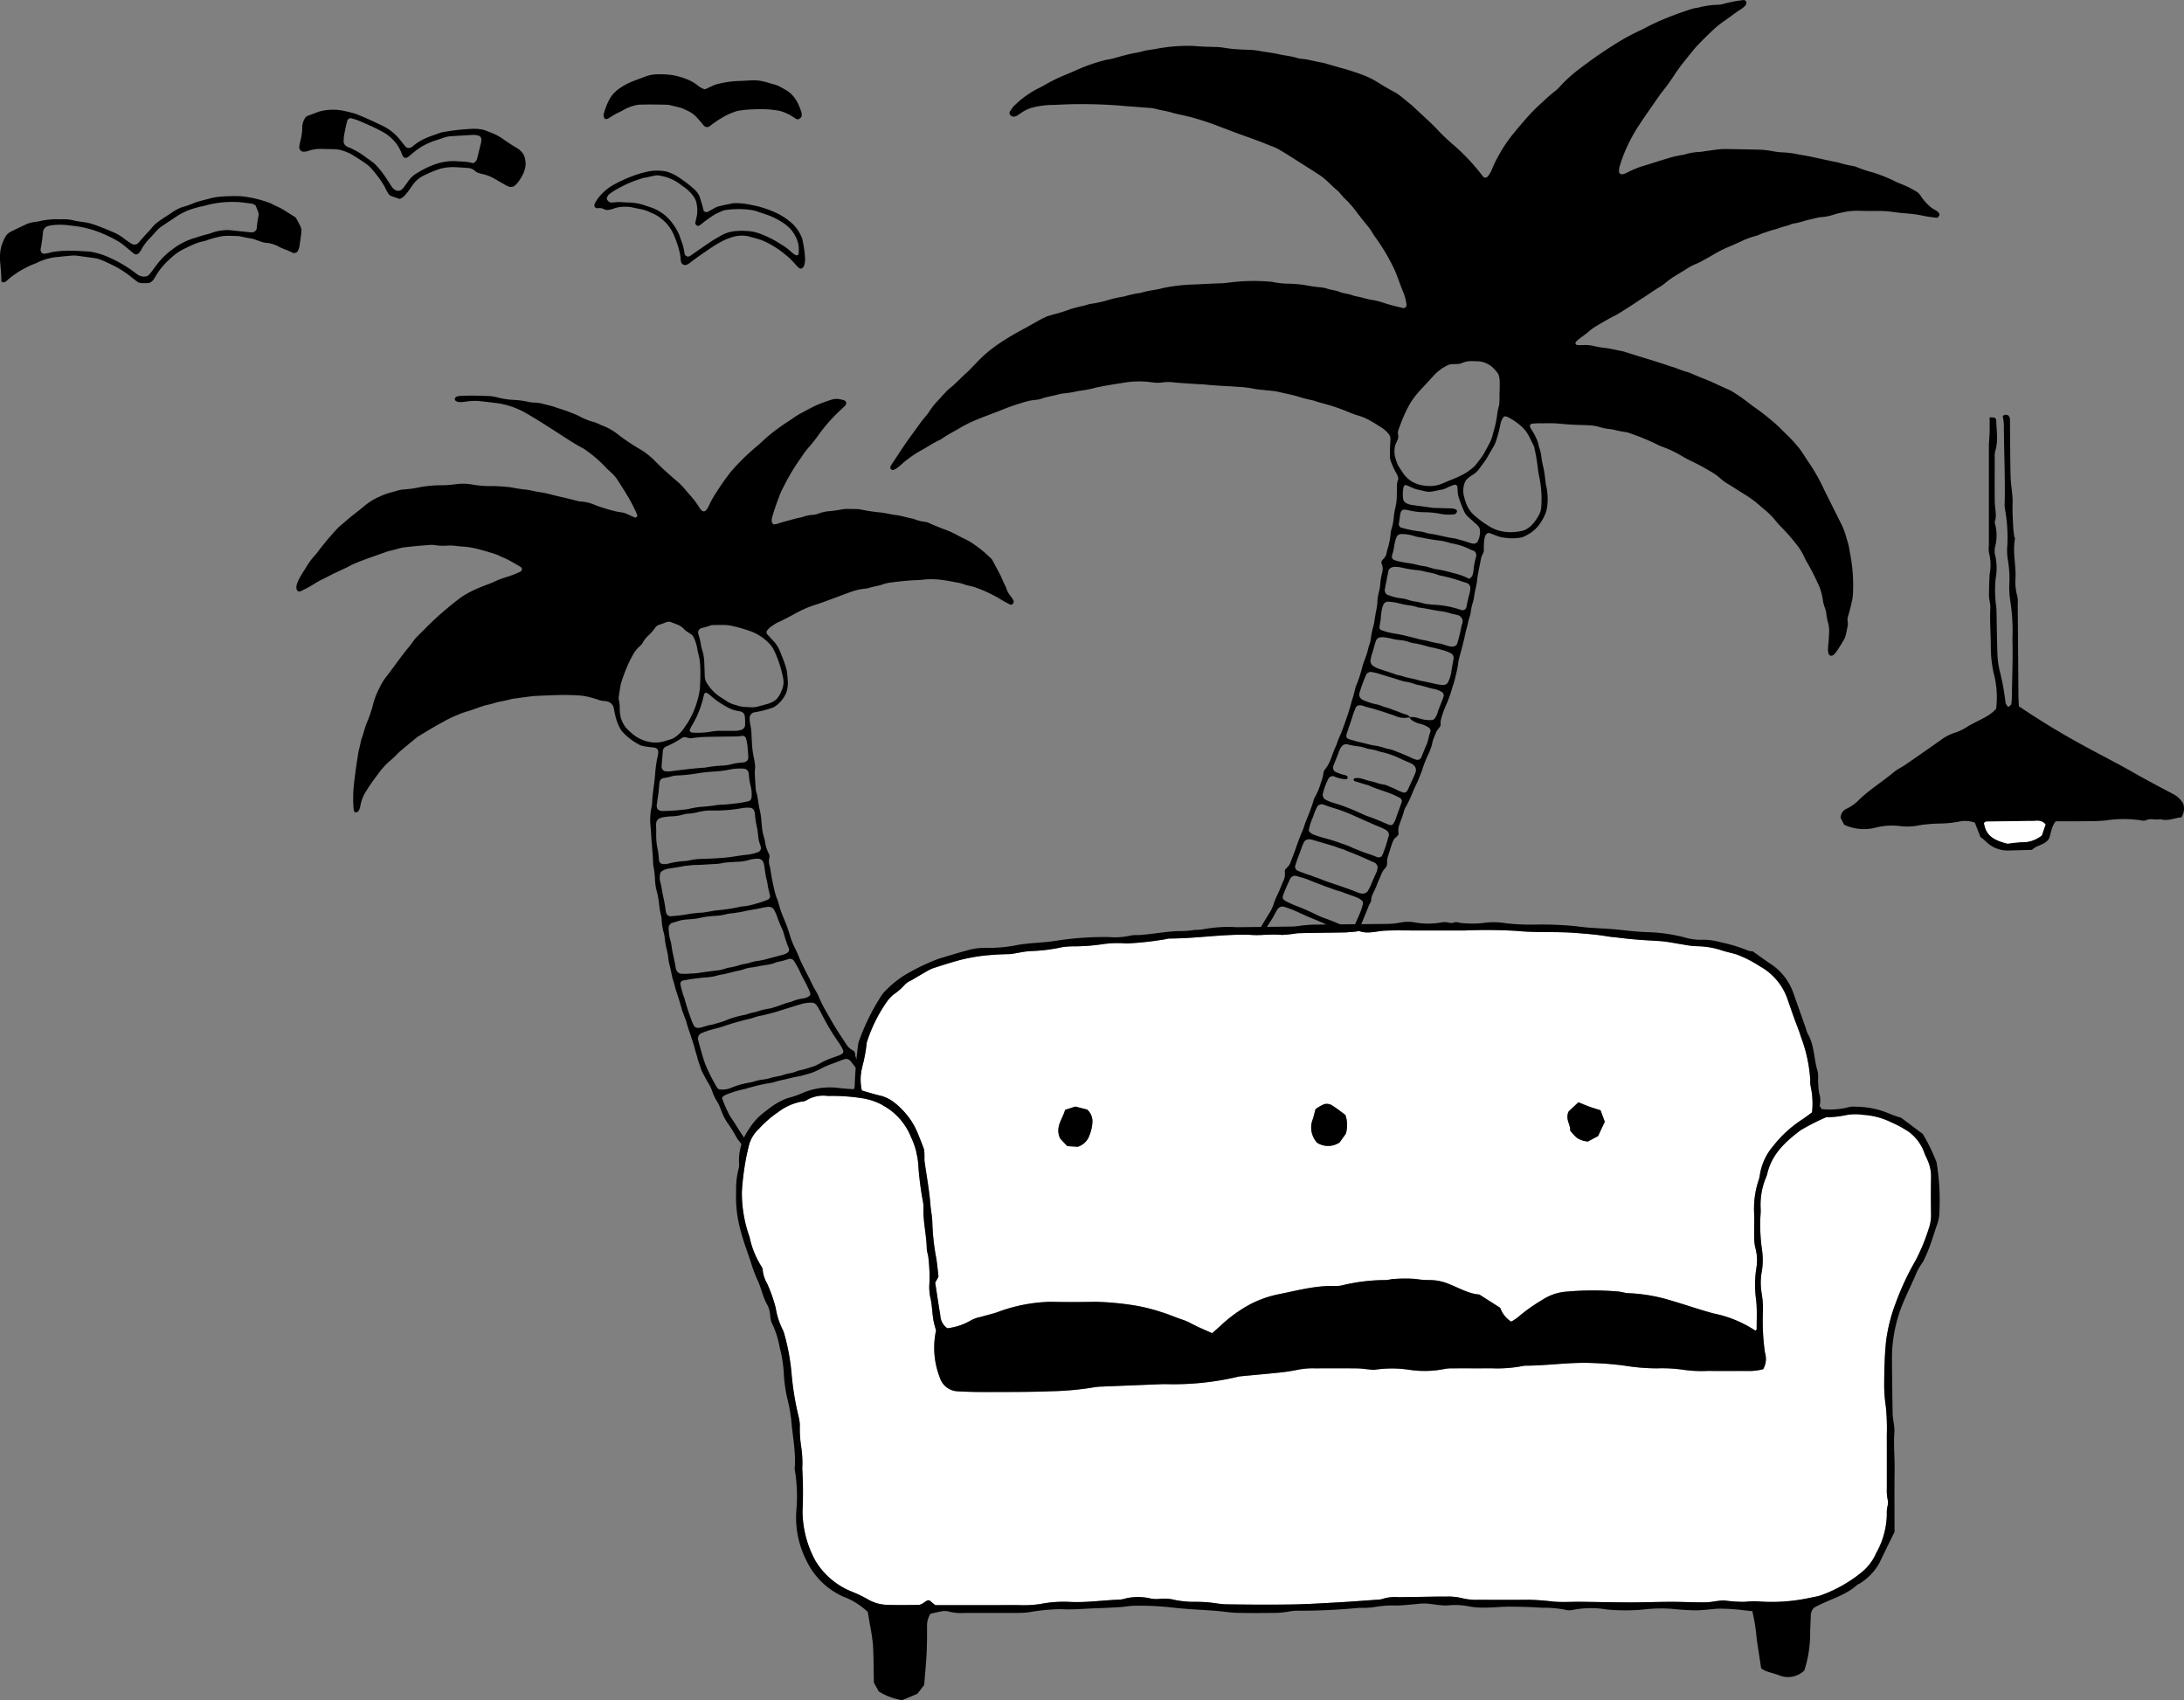
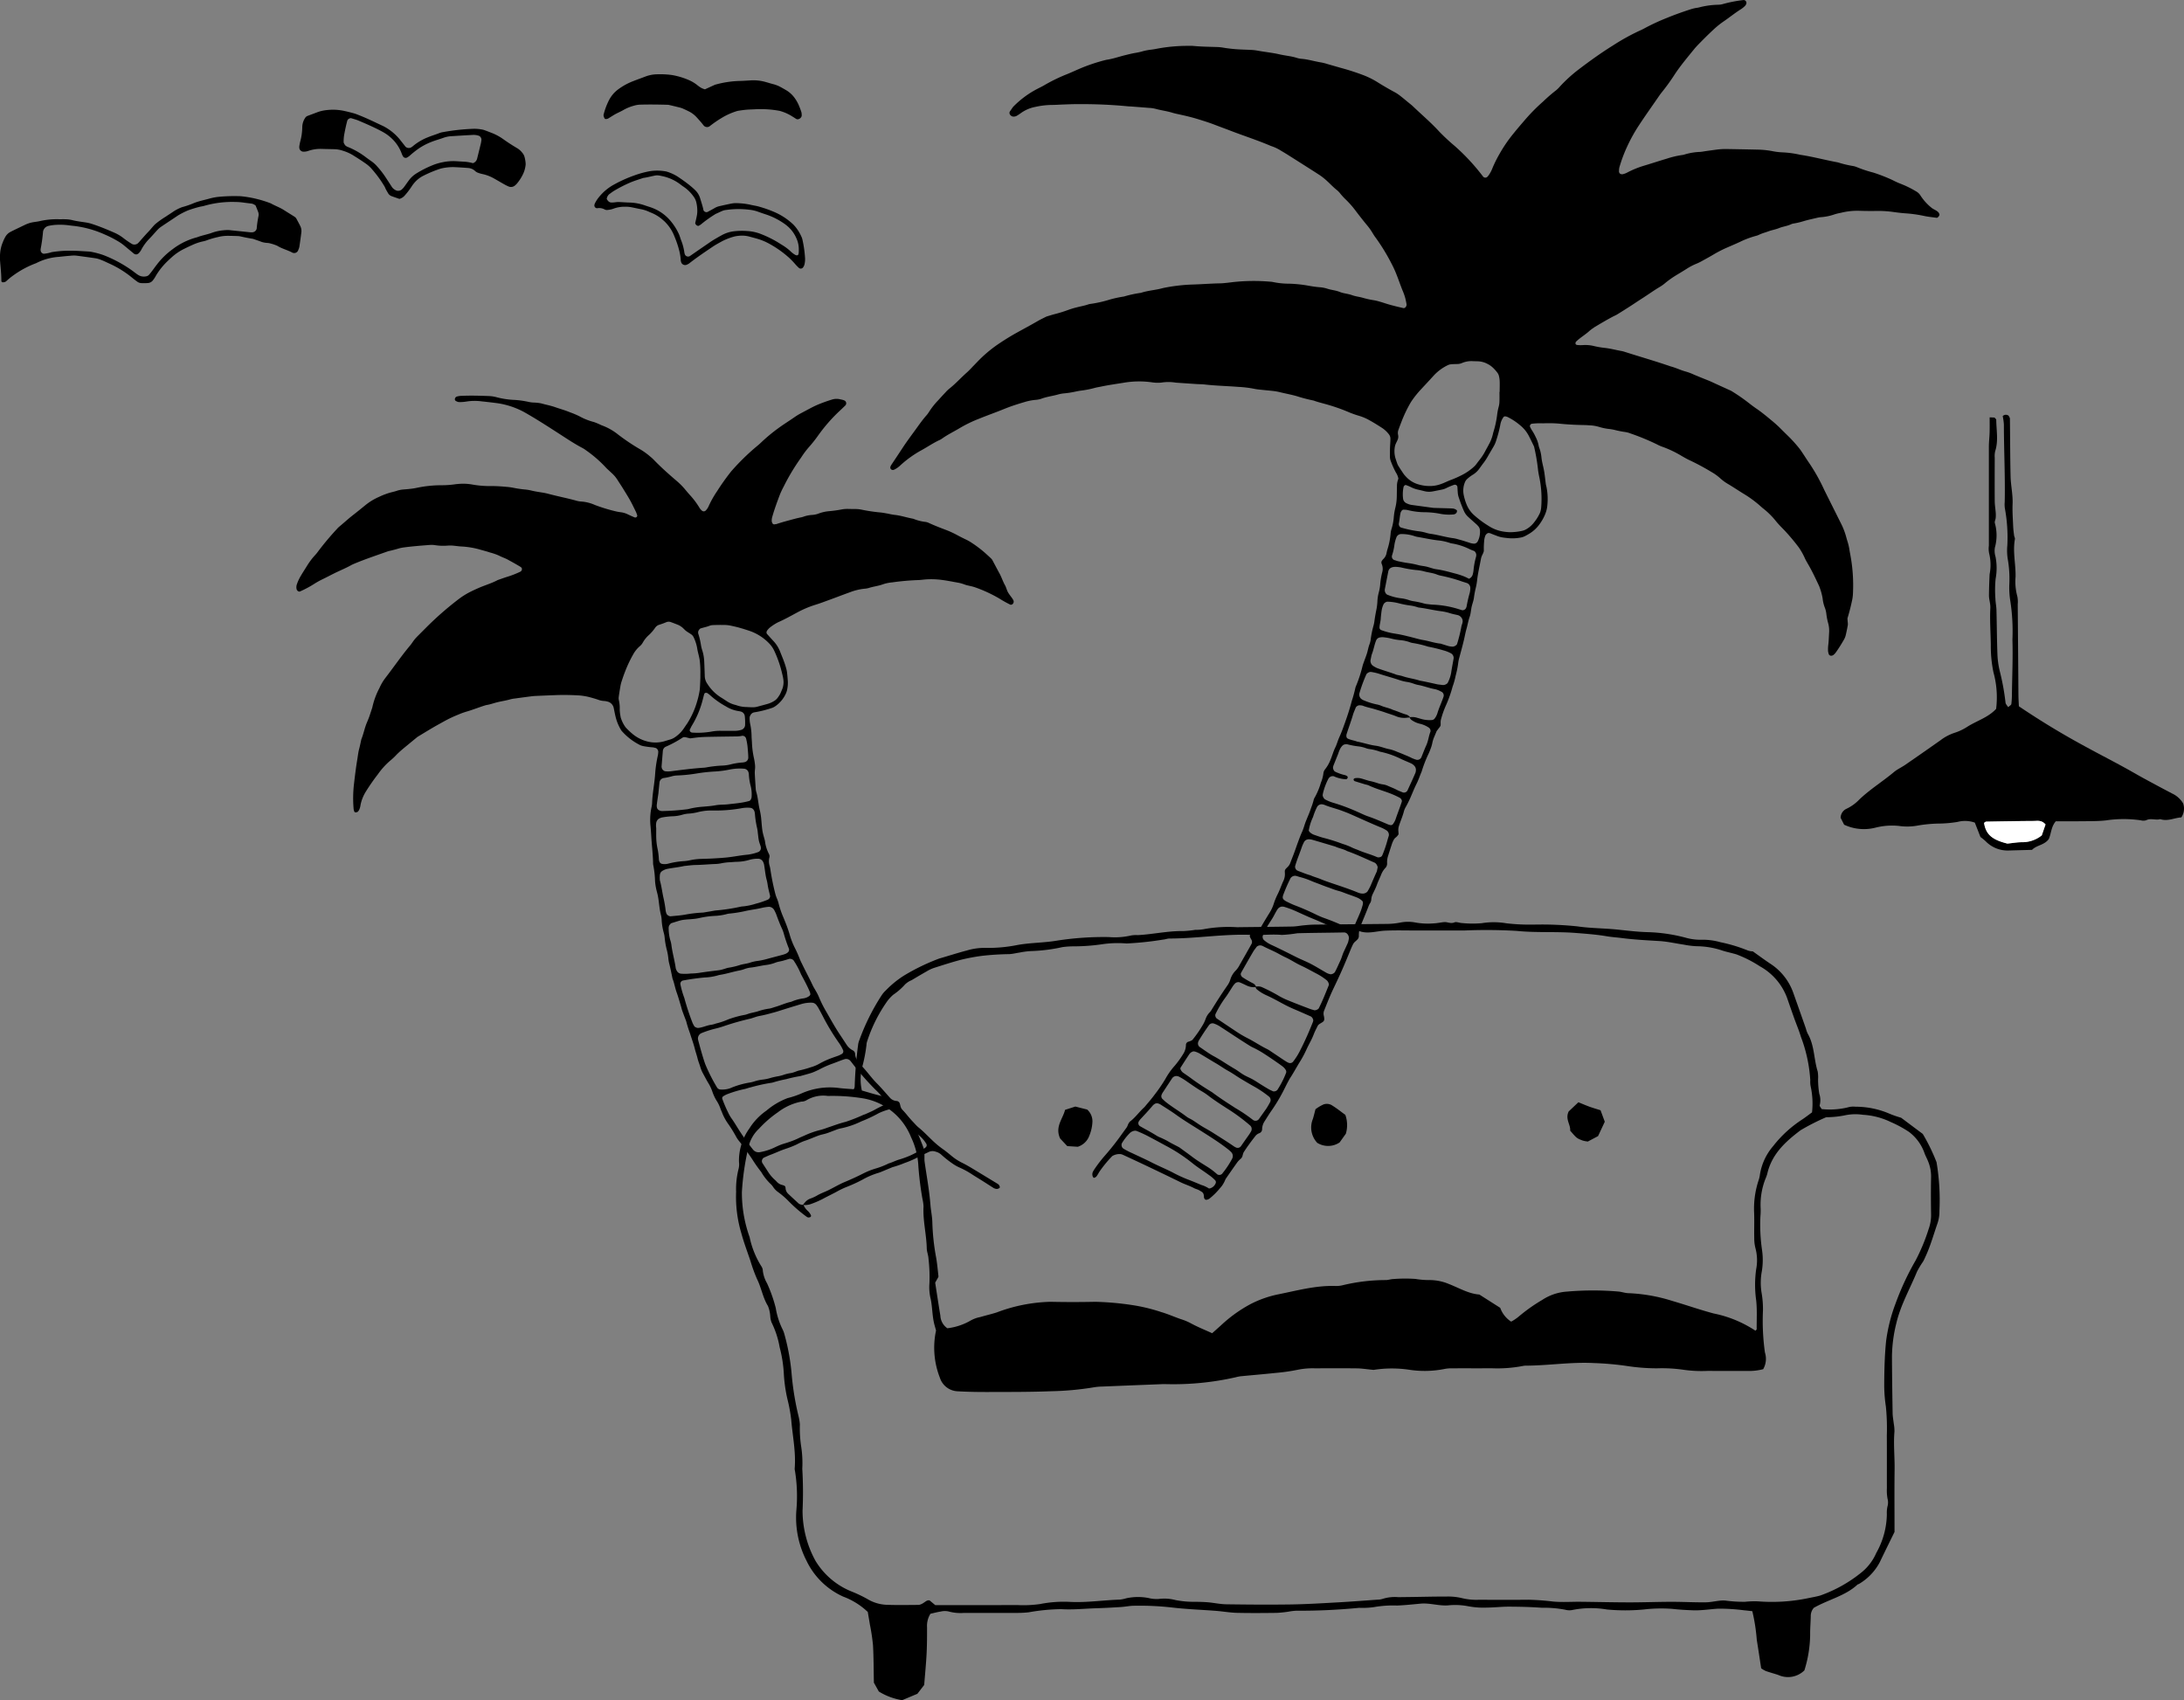
<svg xmlns="http://www.w3.org/2000/svg" width="332.146" height="258.578" viewBox="0 0 332.146 258.578">
  <rect x="0" y="0" width="332.146" height="258.578" fill="#808080" stroke="none" />
  <g id="ilust09" transform="translate(-1117.854 -3910.287)">
    <g id="グループ_19" data-name="グループ 19" transform="translate(1162.927 3910.287)">
      <path id="パス_96" data-name="パス 96" d="M679.639,459.6c-.128.308-.247.611-.379.908a4.706,4.706,0,0,0-.283.93,5.019,5.019,0,0,1-.2.7c-.11.305-.228.609-.364.9a19.291,19.291,0,0,0-1.055,2.724c-.263.594-.456,1.216-.751,1.8s-.537,1.184-.794,1.781a17.4,17.4,0,0,1-.847,1.755,2.752,2.752,0,0,0-.292.668c-.2.791-.542,1.532-.781,2.308a1.9,1.9,0,0,0-.069.72c.012.161.021.323.031.481a1.815,1.815,0,0,1-.486.537,1.1,1.1,0,0,0-.289.388,4.789,4.789,0,0,0-.2.443c-.229.694-.455,1.389-.67,2.087a3.111,3.111,0,0,0-.1.967.951.951,0,0,1-.232.672,3.112,3.112,0,0,0-.659,1.013c-.2.533-.468,1.035-.659,1.573s-.464,1.038-.7,1.556a2.193,2.193,0,0,0-.16.71,1.1,1.1,0,0,1-.135.464,3.024,3.024,0,0,0-.232.428c-.379.986-.786,1.961-1.19,2.937a3.906,3.906,0,0,0-.329,1.656.776.776,0,0,1-.287.644c-.063.051-.11.122-.175.17a1.512,1.512,0,0,0-.459.559c-.176.366-.333.742-.486,1.117-.921,2.245-1.369,3.271-2.467,5.568-.527,1.1-.968,2.237-1.422,3.368a1.246,1.246,0,0,0-.038.72c.016.079.038.159.049.239.069.452.011.61-.332.817-.653.393-.552.343-.813.86a8.713,8.713,0,0,0-.41.883,10.854,10.854,0,0,1-.5,1.11c-.22.435-.455.862-.652,1.309A16.252,16.252,0,0,1,658.773,510c-.466.762-.888,1.552-1.377,2.3-.134.2-.247.419-.362.634-.152.287-.3.577-.444.868a26.341,26.341,0,0,1-2.1,3.566c-.373.532-.708,1.091-1.06,1.637a2.269,2.269,0,0,0-.329,1.156.649.649,0,0,1-.392.569,1.389,1.389,0,0,0-.6.4c-.648.834-1.285,1.677-1.847,2.571-.047.157-.1.312-.138.469a.866.866,0,0,1-.233.422,4.277,4.277,0,0,0-.516.512c-.571.79-1.124,1.593-1.68,2.394a1.848,1.848,0,0,0-.239.423,4.031,4.031,0,0,1-.79,1.217,10.523,10.523,0,0,1-1.556,1.541c-.186.147-.531.246-.649.159a.515.515,0,0,1-.206-.425,1.791,1.791,0,0,0-.026-.242.706.706,0,0,0-.4-.568,4.651,4.651,0,0,0-.422-.244c-.221-.1-.465-.158-.678-.272-.648-.346-1.353-.554-2.01-.877q-1.532-.751-3.071-1.488-2.853-1.376-5.733-2.7a1.173,1.173,0,0,0-.471-.11,2.177,2.177,0,0,0-.941.206.713.713,0,0,0-.208.121,17.83,17.83,0,0,0-2,2.454,5.023,5.023,0,0,1-.381.618.7.7,0,0,1-.42.223.626.626,0,0,1-.2-.412.87.87,0,0,1,.059-.477,2.974,2.974,0,0,1,.244-.42,20.5,20.5,0,0,1,1.636-2.124,39.392,39.392,0,0,0,2.562-3.257q.359-.493.715-.987a2.068,2.068,0,0,0,.2-.442,2.766,2.766,0,0,1,.252-.41c.86-.631,1.455-1.529,2.246-2.229.516-.628,1.061-1.235,1.54-1.89a23.477,23.477,0,0,0,1.651-2.412,10.7,10.7,0,0,1,1.407-1.985,14.488,14.488,0,0,0,1.283-1.777,2.59,2.59,0,0,0,.427-1.375.515.515,0,0,1,.415-.52,2.223,2.223,0,0,0,.45-.185.544.544,0,0,0,.184-.157,18.346,18.346,0,0,0,1.519-2.2,5.163,5.163,0,0,0,.415-.881,2.693,2.693,0,0,1,.629-1.03,2.259,2.259,0,0,0,.292-.389q1.138-1.877,2.388-3.682a3.061,3.061,0,0,0,.441-.866,3.282,3.282,0,0,1,.862-1.447,3.477,3.477,0,0,0,.558-.8c.6-1.061,1.208-2.116,1.8-3.18a.676.676,0,0,0,0-.694c-.04-.07-.084-.139-.12-.211-.16-.318-.161-.339.018-.7.227,0,.466.013.7,0a.528.528,0,0,0,.409-.24c.3-.484.573-.981.864-1.469s.588-.974.888-1.458a5.777,5.777,0,0,0,.623-1.32,10.457,10.457,0,0,1,.645-1.574c.327-.655.551-1.354.865-2.015a2.4,2.4,0,0,0,.2-1.189c-.024-.435,0-.453.368-.826a1.674,1.674,0,0,0,.425-.585c.2-.532.415-1.059.613-1.591s.376-1.074.575-1.607.389-1.071.627-1.585.368-1.076.576-1.605c.267-.68.575-1.344.8-2.043a10.362,10.362,0,0,0,.379-1.155,1.228,1.228,0,0,1,.18-.448,10.559,10.559,0,0,0,.934-2.241,5.424,5.424,0,0,0,.379-1.4,1.23,1.23,0,0,1,.277-.667,5.577,5.577,0,0,0,.83-1.483c.251-.6.418-1.228.705-1.816.249-.51.386-1.072.625-1.588.343-.74.605-1.508.881-2.271.385-1.071.729-2.154,1.017-3.255a18.117,18.117,0,0,0,.515-1.878,2.245,2.245,0,0,1,.16-.458,20.9,20.9,0,0,0,.848-2.539c.062-.236.113-.476.192-.7.186-.538.4-1.065.575-1.607.147-.464.216-.949.394-1.407a3.312,3.312,0,0,0,.178-.707,14.045,14.045,0,0,1,.437-2.148,4.5,4.5,0,0,0,.137-.718c.079-.564.178-1.123.292-1.682a8.741,8.741,0,0,0,.153-1.208,6.321,6.321,0,0,1,.22-1.442,6.542,6.542,0,0,0,.207-1.2,11.162,11.162,0,0,1,.331-1.921,1.918,1.918,0,0,0-.105-1.189c-.092-.267-.05-.381.169-.655.051-.063.117-.113.169-.175a1.683,1.683,0,0,0,.358-.63c.061-.236.1-.479.168-.711a10.828,10.828,0,0,0,.489-2.382,3.049,3.049,0,0,1,.131-.717,8.155,8.155,0,0,0,.363-1.911,9.539,9.539,0,0,1,.25-1.44,7.742,7.742,0,0,0,.2-1.692c.011-.569.018-1.138.028-1.707a3.052,3.052,0,0,1,.217-.939,2.537,2.537,0,0,0-.358-.9,13.076,13.076,0,0,1-.8-1.771,1.82,1.82,0,0,1-.13-.716c0-.406,0-.812.009-1.219.016-.487.063-.974.066-1.461a1.076,1.076,0,0,0-.229-.678,4.312,4.312,0,0,0-1.066-.992c-.615-.394-1.234-.786-1.875-1.137a7.618,7.618,0,0,0-1.564-.675,15.015,15.015,0,0,1-1.831-.664,28.269,28.269,0,0,0-3.223-1.109c-.623-.182-1.26-.319-1.869-.555a23.865,23.865,0,0,1-2.593-.674c-.861-.248-1.742-.4-2.61-.616a7.754,7.754,0,0,0-.959-.168c-.646-.074-1.295-.127-1.941-.2a8.087,8.087,0,0,1-.964-.135,16.46,16.46,0,0,0-2.419-.292c-1.7-.136-3.41-.168-5.108-.364-.4-.046-.811-.039-1.217-.065-1.055-.069-2.109-.143-3.163-.215a6.866,6.866,0,0,0-2.185-.011,5.542,5.542,0,0,1-1.459-.04,13.962,13.962,0,0,0-4.37.079c-1.123.179-2.251.338-3.365.572-.318.067-.642.114-.953.2a14.743,14.743,0,0,1-2.152.419c-.322.044-.64.114-.959.181a14.065,14.065,0,0,1-1.445.222,5.521,5.521,0,0,0-.961.159c-.858.252-1.756.345-2.6.662a3.56,3.56,0,0,1-.956.183,8.256,8.256,0,0,0-1.668.342c-1.012.3-2.016.619-3,1.02-1.278.522-2.581.981-3.861,1.5a20.064,20.064,0,0,0-2.851,1.373c-.9.547-1.86,1-2.726,1.614a2.65,2.65,0,0,1-.419.25c-.964.441-1.834,1.046-2.76,1.553a16.528,16.528,0,0,0-3.167,2.261,3.776,3.776,0,0,1-.989.7.572.572,0,0,1-.238.039.369.369,0,0,1-.322-.5c.039-.069.054-.154.1-.22.583-.881,1.173-1.757,1.75-2.641s1.21-1.732,1.832-2.587c.574-.788,1.125-1.594,1.771-2.328a4.082,4.082,0,0,0,.434-.587,11.16,11.16,0,0,1,1.361-1.718q.572-.634,1.157-1.254a4.939,4.939,0,0,1,.525-.509c.961-.755,1.777-1.669,2.689-2.477.364-.322.69-.689,1.031-1.038s.674-.705,1.021-1.048a20.122,20.122,0,0,1,3.037-2.44c.813-.539,1.643-1.052,2.5-1.526,1.065-.591,2.142-1.163,3.2-1.777.42-.245.865-.449,1.325-.684.361-.108.749-.232,1.14-.339a20.54,20.54,0,0,0,2.1-.641,12.048,12.048,0,0,1,1.4-.425c.55-.143,1.112-.238,1.654-.419a2.154,2.154,0,0,1,.475-.106,18.137,18.137,0,0,0,2.615-.577,16.749,16.749,0,0,1,2.377-.532,17.723,17.723,0,0,1,2.617-.567c1.084-.366,2.239-.406,3.334-.723a26.413,26.413,0,0,1,4.351-.532c1.463-.038,2.922-.161,4.385-.186.324-.006.649-.044.972-.077s.646-.077.969-.115a29.033,29.033,0,0,1,5.6-.062,3.218,3.218,0,0,1,.483.061,11.865,11.865,0,0,0,2.423.246,19.387,19.387,0,0,1,2.908.3c.561.1,1.122.19,1.691.234a4.967,4.967,0,0,1,1.2.226c.618.206,1.281.243,1.886.489s1.273.271,1.885.494c.538.2,1.111.248,1.656.407a13.07,13.07,0,0,0,1.666.367,6.358,6.358,0,0,1,.712.163c.313.086.625.179.933.282.927.308,1.876.526,2.826.745.28.064.557-.286.49-.631-.062-.318-.12-.64-.207-.952a7.941,7.941,0,0,0-.321-.92c-.346-.825-.628-1.673-.954-2.505a16.2,16.2,0,0,0-.807-1.773,30.352,30.352,0,0,0-2.416-3.946c-.2-.259-.364-.539-.535-.816a8.382,8.382,0,0,0-.709-.991c-.623-.751-1.224-1.519-1.814-2.3a13.835,13.835,0,0,0-1.448-1.646,10.107,10.107,0,0,1-.829-.893,3.357,3.357,0,0,0-.5-.534c-.644-.5-1.182-1.117-1.8-1.646a8.723,8.723,0,0,0-.97-.735c-1.5-.968-3.014-1.923-4.525-2.88-.412-.261-.827-.517-1.249-.761a6.551,6.551,0,0,0-1.54-.725c-2.017-.867-4.11-1.532-6.156-2.322-.757-.292-1.523-.567-2.28-.86-.91-.354-1.84-.645-2.772-.93-.854-.262-1.726-.465-2.6-.658-.4-.088-.795-.164-1.184-.284-.855-.263-1.748-.365-2.61-.608a5.081,5.081,0,0,0-.965-.128c-.891-.076-1.783-.141-2.674-.21-.162-.013-.326-.009-.487-.028a72.838,72.838,0,0,0-7.792-.328c-.649-.008-1.3.027-1.95.048s-1.3.074-1.95.07a12.47,12.47,0,0,0-2.414.3,5.536,5.536,0,0,0-2.217.963c-.2.142-.4.276-.613.4a1.04,1.04,0,0,1-.466.113.657.657,0,0,1-.577-.366.435.435,0,0,1,.045-.462c.14-.2.276-.4.418-.6a1.585,1.585,0,0,1,.164-.18,14.407,14.407,0,0,1,3.522-2.591c.359-.19.73-.359,1.079-.566a25.531,25.531,0,0,1,3.5-1.7c.6-.244,1.193-.517,1.788-.776A26.621,26.621,0,0,1,629.4,357.5c.969-.138,1.893-.465,2.84-.7.553-.135,1.1-.276,1.666-.368a9.021,9.021,0,0,0,.951-.212,8.411,8.411,0,0,1,1.193-.245c.323-.04.647-.079.964-.149a25.515,25.515,0,0,1,5.092-.45,4.123,4.123,0,0,1,.488.006c1.215.119,2.434.135,3.653.171a6.3,6.3,0,0,1,.969.1,22.212,22.212,0,0,0,2.91.284c.406.021.813.028,1.219.053a7.811,7.811,0,0,1,.97.094c1.118.214,2.254.316,3.366.568.475.108.957.185,1.438.266a9.461,9.461,0,0,1,1.189.263,3.317,3.317,0,0,0,.712.159c1.061.075,2.073.405,3.117.567a7.976,7.976,0,0,1,.943.246c.781.221,1.56.453,2.343.668.894.246,1.95.59,2.781.9a12.645,12.645,0,0,1,2.413,1.159c.894.564,1.808,1.091,2.74,1.592a5.857,5.857,0,0,1,.8.548c.449.35.884.717,1.324,1.078.188.155.383.3.558.471,1.35,1.294,2.782,2.5,4.042,3.888a31.1,31.1,0,0,0,2.323,2.155,31.876,31.876,0,0,1,4.3,4.639.444.444,0,0,0,.633.062c.053-.061.115-.116.163-.181a4.586,4.586,0,0,0,.591-1.062,18.507,18.507,0,0,1,1.071-2.186,21.829,21.829,0,0,1,2.2-3.217c.508-.634,1.04-1.25,1.57-1.866a27.7,27.7,0,0,1,2.9-2.955,23.575,23.575,0,0,1,1.834-1.6,4.388,4.388,0,0,0,.708-.669,22.032,22.032,0,0,1,2.881-2.624c1.681-1.28,3.4-2.516,5.194-3.631a32.768,32.768,0,0,1,4.268-2.347c.224-.1.439-.215.652-.332a32.279,32.279,0,0,1,3.319-1.529c1.127-.465,2.275-.874,3.434-1.252.232-.075.466-.145.7-.2s.484-.07.72-.13a12.454,12.454,0,0,1,2.89-.409,2.7,2.7,0,0,0,.722-.1,20.382,20.382,0,0,1,3.107-.61.43.43,0,0,1,.447.626.819.819,0,0,1-.121.211,3.67,3.67,0,0,1-.758.61c-.893.568-1.711,1.24-2.587,1.831a12.891,12.891,0,0,0-1.513,1.229c-.778.716-1.523,1.466-2.261,2.222-.227.233-.451.471-.655.723-1.022,1.264-2.073,2.5-2.971,3.864a30.632,30.632,0,0,1-2,2.762c-.1.125-.2.257-.292.391-1.056,1.543-2.148,3.061-3.172,4.626a24.332,24.332,0,0,0-1.769,3.2,21.421,21.421,0,0,0-1.187,3.195,2.98,2.98,0,0,0-.043.484.451.451,0,0,0,.17.434.551.551,0,0,0,.451.06,2.677,2.677,0,0,0,.679-.266,14.313,14.313,0,0,1,2.481-1.009c1.168-.348,2.324-.735,3.493-1.077a13.646,13.646,0,0,1,2.37-.558,1.291,1.291,0,0,0,.239-.049,9.279,9.279,0,0,1,2.4-.417c.323-.013.644-.088.965-.132.483-.068.967-.133,1.45-.2a10.946,10.946,0,0,1,1.7-.107c1.544.027,3.089.053,4.632.09a13.187,13.187,0,0,1,2.422.255,9.729,9.729,0,0,0,1.453.164,15.043,15.043,0,0,1,2.654.367c1.931.287,3.815.807,5.734,1.157a16.343,16.343,0,0,0,2.37.563,3.071,3.071,0,0,1,.466.14,18.843,18.843,0,0,0,2.542.844A25.06,25.06,0,0,1,749,375.8a12.444,12.444,0,0,0,1.335.6,14.834,14.834,0,0,1,2.181,1.081,1.839,1.839,0,0,1,.708.653,7.786,7.786,0,0,0,1.617,1.81c.3.276.712.389,1.019.659a.729.729,0,0,1,.249.407c.036.184-.261.539-.419.516-.643-.093-1.3-.148-1.928-.287a20.161,20.161,0,0,0-2.9-.4c-.648-.046-1.294-.135-1.938-.222a16.453,16.453,0,0,0-2.433-.133c-.813.01-1.625.006-2.438-.02a10.265,10.265,0,0,0-2.9.294,9.111,9.111,0,0,0-.948.226,7.97,7.97,0,0,1-2.141.448,3.318,3.318,0,0,0-.481.076c-.711.17-1.429.318-2.129.526a11.4,11.4,0,0,1-1.419.344,1.71,1.71,0,0,0-.471.121c-.592.286-1.254.347-1.855.593-.531.216-1.1.3-1.631.5-.457.169-.933.288-1.374.5a2.311,2.311,0,0,1-.456.171,13.614,13.614,0,0,0-2.506.94c-.591.271-1.188.528-1.785.786a18.256,18.256,0,0,0-2.172,1.1c-.557.334-1.129.645-1.7.959a8.15,8.15,0,0,1-.872.435,9.083,9.083,0,0,0-1.513.781c-.481.305-.968.6-1.454.893a14.767,14.767,0,0,0-1.8,1.254,6.048,6.048,0,0,1-.786.576c-.981.579-1.9,1.251-2.862,1.86-.549.349-1.085.718-1.631,1.07-.684.44-1.37.876-2.061,1.3-.206.128-.435.217-.651.331-.934.494-1.842,1.034-2.75,1.575a2.315,2.315,0,0,0-.2.138,5.923,5.923,0,0,0-.587.436c-.657.609-1.448,1.049-2.087,1.678a.39.39,0,0,0-.068.223c-.018.151.084.251.289.274a4.722,4.722,0,0,0,.486.023c.163,0,.325-.011.487-.018a5.506,5.506,0,0,1,1.453.129,13.617,13.617,0,0,0,1.679.3c.892.089,1.757.328,2.637.486a3.69,3.69,0,0,1,.471.125c2.322.743,4.667,1.412,6.971,2.209.789.2,1.518.579,2.307.785a8.217,8.217,0,0,1,1.141.425c.747.32,1.5.62,2.257.921.452.18.891.4,1.335.6l2.153.98a27.989,27.989,0,0,1,2.668,1.838c.386.3.774.6,1.177.87.807.551,1.557,1.174,2.309,1.8a18.941,18.941,0,0,1,1.445,1.31c.4.406.807.8,1.216,1.2a21.716,21.716,0,0,1,1.467,1.632,6.85,6.85,0,0,1,.434.588c.317.472.625.95.938,1.425a28.441,28.441,0,0,1,2.526,4.445q1.306,2.618,2.614,5.234a10.829,10.829,0,0,1,.548,1.355c.13.384.219.783.344,1.17a8.474,8.474,0,0,1,.289,1.183c.041.241.073.483.123.721a25.209,25.209,0,0,1,.43,6.067,5.692,5.692,0,0,1-.118.967c-.2.956-.439,1.9-.72,2.81.013.186.026.348.036.51a2.065,2.065,0,0,1,.024.484c-.1.559-.21,1.117-.348,1.667a2.65,2.65,0,0,1-.3.663c-.366.633-.751,1.255-1.178,1.849a2,2,0,0,1-.331.356.572.572,0,0,1-.436.14.377.377,0,0,1-.332-.319,1.651,1.651,0,0,1-.087-.474,6.071,6.071,0,0,1,.023-.73c.088-.647.1-1.3.137-1.946a4.306,4.306,0,0,0-.133-1.45,9.218,9.218,0,0,1-.282-1.434,3.744,3.744,0,0,0-.228-.945,5.462,5.462,0,0,1-.34-1.419,9.44,9.44,0,0,0-.445-1.645,3.341,3.341,0,0,0-.189-.449c-.484-1.03-.969-2.059-1.541-3.045-.163-.281-.327-.562-.475-.852a10.383,10.383,0,0,0-.937-1.707,31.145,31.145,0,0,0-2.187-2.618c-.453-.467-.919-.925-1.325-1.432a11.9,11.9,0,0,0-2.088-2.038,17.278,17.278,0,0,0-2.927-2.183c-.761-.469-1.5-.969-2.272-1.425a6.96,6.96,0,0,1-1.178-.861,7.709,7.709,0,0,0-1.385-.993,36.2,36.2,0,0,0-3.218-1.732c-.444-.2-.867-.448-1.289-.69a16.213,16.213,0,0,0-2.854-1.365,6,6,0,0,1-.893-.39,36.146,36.146,0,0,0-4.053-1.67,3.4,3.4,0,0,0-.7-.194,14.667,14.667,0,0,1-1.674-.328,7.359,7.359,0,0,0-.961-.159,8.349,8.349,0,0,1-1.428-.308,5.918,5.918,0,0,0-1.44-.235c-.244-.014-.487-.033-.731-.038-1.3-.023-2.6-.083-3.895-.22a18.81,18.81,0,0,0-2.436-.043,10.6,10.6,0,0,0-1.7.06.365.365,0,0,0-.232.56c.079.142.146.291.236.425a7.343,7.343,0,0,1,.591,1.064,4.6,4.6,0,0,1,.413,1.142,2.611,2.611,0,0,0,.119.472,5.681,5.681,0,0,1,.33,1.422c.067.733.292,1.433.414,2.154.109.64.166,1.29.254,1.933.022.16.072.318.106.476a9.358,9.358,0,0,1,.109,2.913,4.528,4.528,0,0,1-.306,1.176,7.071,7.071,0,0,1-.825,1.488,5.25,5.25,0,0,1-1.588,1.493c-.208.127-.422.245-.638.359a2.336,2.336,0,0,1-.689.233,6.759,6.759,0,0,1-1.942.084l-.485-.055a4.571,4.571,0,0,1-1.182-.281c-.3-.121-.609-.229-.909-.354a.751.751,0,0,0-.452-.076.826.826,0,0,0-.451.542,3.043,3.043,0,0,0-.108.474c-.033.323-.053.648-.067.973-.01.243,0,.487,0,.759a3.859,3.859,0,0,1-.155.428,2.625,2.625,0,0,0-.271.676c-.2,1.119-.477,2.225-.6,3.36a9.143,9.143,0,0,1-.218,1.2,14.026,14.026,0,0,0-.264,1.438c-.065.486-.26.939-.358,1.417-.049.238-.074.481-.119.721a4.4,4.4,0,0,1-.156.713c-.223.614-.321,1.259-.5,1.883-.158.549-.254,1.109-.384,1.661-.206.869-.442,1.732-.676,2.593a5.588,5.588,0,0,0-.2.952,13.88,13.88,0,0,1-.387,1.91,10.9,10.9,0,0,1-.46,1.641,18.742,18.742,0,0,1-.967,2.756,14.427,14.427,0,0,0-.816,2.295,1.866,1.866,0,0,0-.04.482c.011.438,0,.438-.172.675C679.926,459.213,679.779,459.408,679.639,459.6Zm-4-2.072c-.161.008-.324,0-.485.023a3.207,3.207,0,0,1-1.666-.213c-.523-.221-1.07-.368-1.6-.558s-1.076-.344-1.616-.511c-.618-.191-1.26-.3-1.863-.541a1.012,1.012,0,0,0-.237-.046c-.079-.011-.16-.01-.24-.02a.7.7,0,0,0-.588.343c-.145.377-.321.745-.434,1.132-.293,1.01-.675,1.989-.984,2.993a.862.862,0,0,0-.006.237.4.4,0,0,0,.247.38c.44.21.93.261,1.38.438.955.175,1.876.506,2.84.631.73.094,1.395.411,2.113.533a6.435,6.435,0,0,1,1.145.394c.3.113.6.231.9.358.445.191.9.363,1.329.59a6.04,6.04,0,0,0,.681.254.665.665,0,0,0,.776-.4c.245-.6.469-1.205.737-1.793.305-.669.368-1.407.638-2.084a.617.617,0,0,0-.27-.62,4.107,4.107,0,0,0-1.326-.573,3.588,3.588,0,0,1-1.315-.6.55.55,0,0,1-.231-.4,2.514,2.514,0,0,1,.961.045q.351.1.7.2a4.618,4.618,0,0,0,1.675.189.584.584,0,0,0,.422-.206,2.582,2.582,0,0,0,.444-.852c.257-.852.647-1.654.928-2.5a.63.63,0,0,0-.39-.779,3.463,3.463,0,0,0-.9-.357c-.879-.147-1.707-.493-2.584-.647a4.535,4.535,0,0,1-.7-.2,5.251,5.251,0,0,0-.936-.247,6.881,6.881,0,0,1-1.176-.282c-1.071-.364-2.165-.649-3.238-1.005a8.978,8.978,0,0,0-.944-.216c-.079-.017-.16-.021-.241-.033a.95.95,0,0,0-.613.336,22.058,22.058,0,0,0-1.083,2.947.878.878,0,0,0,.325.855c.072.032.13.1.2.125a10.636,10.636,0,0,0,2.068.675,3.138,3.138,0,0,1,.7.2c.593.26,1.244.354,1.827.641.7.212,1.351.537,2.057.723A1.221,1.221,0,0,1,675.635,457.526Zm-23.448,40.988a2.541,2.541,0,0,1-1.419-.223c-.367-.17-.728-.353-1.107-.5a.738.738,0,0,0-.667.162,3.994,3.994,0,0,0-.308.369c-.4.608-.763,1.244-1.2,1.828a15.753,15.753,0,0,0-1.489,2.5.64.64,0,0,0,.2.644c1.009.675,2.016,1.353,3.027,2.024a16.488,16.488,0,0,0,1.675.979c1.012.51,1.946,1.16,2.967,1.653a5.4,5.4,0,0,1,.618.384c.606.4,1.209.811,1.815,1.215.2.135.409.263.616.389.069.042.149.063.219.1a.6.6,0,0,0,.655-.151,10.081,10.081,0,0,0,1.15-1.849c.7-1.368,1.315-2.776,1.879-4.207.03-.074.038-.157.061-.235a.847.847,0,0,0-.347-.6c-.815-.356-1.625-.722-2.445-1.067q-.9-.377-1.752-.835c-.857-.456-1.7-.932-2.588-1.331a6.247,6.247,0,0,1-1.442-.893.569.569,0,0,1-.2-.418c.08-.01.16-.025.242-.029a1.464,1.464,0,0,1,.713.1,26.59,26.59,0,0,1,2.381,1.215,11.146,11.146,0,0,0,1.294.671c1.2.5,2.407.964,3.62,1.422.226.085.465.144.7.215a.9.9,0,0,0,.644-.272c.593-1.155,1.057-2.366,1.547-3.565a.392.392,0,0,0-.023-.238,1.03,1.03,0,0,0-.412-.577,9.3,9.3,0,0,0-1.429-.92c-.791-.411-1.565-.857-2.375-1.228s-1.548-.885-2.36-1.256c-.368-.168-.723-.366-1.079-.56-.783-.427-1.615-.754-2.4-1.17-.071-.037-.156-.044-.232-.074a.81.81,0,0,0-.664.2c-.187.263-.4.513-.558.791q-.92,1.574-1.813,3.165a.437.437,0,0,0,.023.456.691.691,0,0,0,.143.192,16.563,16.563,0,0,0,1.68.974A.883.883,0,0,1,652.187,498.514ZM689.2,408h.025c.005-.488.019-.975.011-1.463a4.057,4.057,0,0,0-.12-.965,1.4,1.4,0,0,0-.2-.443,5.991,5.991,0,0,0-.637-.735,3.465,3.465,0,0,0-.992-.694,3.312,3.312,0,0,0-1.406-.354c-.244-.007-.488-.009-.731-.019a3.631,3.631,0,0,0-1.665.29,1.824,1.824,0,0,1-.712.145c-.325.005-.651.013-.974.043a1.373,1.373,0,0,0-.465.136,7.08,7.08,0,0,0-2.142,1.586c-.653.725-1.322,1.434-1.985,2.149a14.825,14.825,0,0,0-1.229,1.514,6.566,6.566,0,0,0-.394.615,20.771,20.771,0,0,0-1.252,2.64c-.173.455-.352.91-.513,1.37a1.328,1.328,0,0,0-.038.72,1.217,1.217,0,0,1-.055.715c-.09.226-.214.438-.307.663a1.909,1.909,0,0,0-.136.466,3.8,3.8,0,0,0,.09,1.689c.074.232.149.465.232.694a2.319,2.319,0,0,0,.188.447c.257.414.526.821.8,1.224a3.1,3.1,0,0,0,.309.376,4.059,4.059,0,0,0,1.8,1.206,6.258,6.258,0,0,0,1.428.287c.162.01.325.013.487.016a4.676,4.676,0,0,0,1.438-.22c.626-.188,1.2-.506,1.809-.727a15.36,15.36,0,0,0,1.558-.692,8.249,8.249,0,0,0,1.815-1.224,2.9,2.9,0,0,0,.344-.344c.2-.252.387-.522.592-.774a8.509,8.509,0,0,0,.92-1.433c.151-.288.318-.567.463-.857a6.04,6.04,0,0,0,.683-1.817,15.031,15.031,0,0,0,.618-2.855,8.811,8.811,0,0,1,.244-1.19,3.289,3.289,0,0,0,.093-.723C689.214,408.977,689.2,408.489,689.2,408Zm5.252,8.3c-.242-.495-.517-1.081-.816-1.656a5.043,5.043,0,0,0-1.22-1.5,9.3,9.3,0,0,0-2.018-1.341,1.613,1.613,0,0,0-.231-.063.337.337,0,0,0-.409.173,2.708,2.708,0,0,0-.437,1.12,18.823,18.823,0,0,1-.616,2.348,3.9,3.9,0,0,1-.382.891c-.278.495-.578.976-.856,1.469a8.47,8.47,0,0,1-.658,1.02c-.248.32-.48.653-.719.979a3.4,3.4,0,0,1-.883.823,5.432,5.432,0,0,0-.967.73,1.261,1.261,0,0,0-.273.4,3.339,3.339,0,0,0-.223,1.9,8.025,8.025,0,0,0,.493,1.623,4.35,4.35,0,0,0,1.132,1.557,15.087,15.087,0,0,0,2.144,1.591,5.707,5.707,0,0,0,2.245.876,7.643,7.643,0,0,0,.965.1,8.511,8.511,0,0,0,1.93-.206,2.266,2.266,0,0,0,.671-.274,3.866,3.866,0,0,0,.935-.768,7.014,7.014,0,0,0,1.066-1.617,2.235,2.235,0,0,0,.147-.461,3.005,3.005,0,0,0,.074-.479,16.287,16.287,0,0,0-.246-4.354c-.1-.477-.2-.953-.249-1.437A28.5,28.5,0,0,0,694.456,416.3Zm-26.82,55.579c.521.226,1.029.489,1.565.672,1,.342,1.968.764,2.938,1.179a2.083,2.083,0,0,0,.46.15.381.381,0,0,0,.419-.169,2.9,2.9,0,0,0,.357-.631c.306-.924.674-1.826.973-2.753a.394.394,0,0,0-.014-.24.67.67,0,0,0-.3-.359c-.287-.152-.58-.294-.877-.425-1.263-.558-2.62-.87-3.869-1.468a3.311,3.311,0,0,0-.469-.13c-.544-.165-1.088-.328-1.628-.5a.345.345,0,0,1-.161-.176c-.052-.109.031-.245.231-.282a2.2,2.2,0,0,1,.965.064c.391.105.774.243,1.166.347a10.06,10.06,0,0,1,1.176.312,4.369,4.369,0,0,0,.944.231,2.624,2.624,0,0,1,.7.206c.442.2.9.363,1.335.593.286.152.594.262.893.39a.6.6,0,0,0,.791-.313c.408-.883.819-1.766,1.2-2.663a1.155,1.155,0,0,0,.049-.238.926.926,0,0,0-.294-.877,1.5,1.5,0,0,0-.392-.284c-.516-.237-1.046-.445-1.56-.686a13.022,13.022,0,0,0-3.213-1.112,7.391,7.391,0,0,0-1.652-.405,2.5,2.5,0,0,1-.47-.125,5.051,5.051,0,0,0-1.182-.277,11.771,11.771,0,0,1-1.675-.318.736.736,0,0,0-.242,0,.754.754,0,0,0-.441.174,2.145,2.145,0,0,0-.307.375,4.432,4.432,0,0,0-.377.9q-.367.9-.726,1.806c-.029.074-.037.158-.06.236a.844.844,0,0,0,.261.644,6.615,6.615,0,0,0,1.366.512,1.372,1.372,0,0,1,.459.158.249.249,0,0,1,.1.375.294.294,0,0,1-.189.139,4.858,4.858,0,0,1-1.88-.454.751.751,0,0,0-.668.183,1.048,1.048,0,0,0-.15.191,9.487,9.487,0,0,0-.84,2.276c-.017.079-.023.16-.036.241a.988.988,0,0,0,.341.614,6.273,6.273,0,0,0,1.346.55A29.412,29.412,0,0,1,667.636,471.882ZM656.03,486.288a.942.942,0,0,0-.583.4c-.316.474-.537,1-.844,1.478s-.623.951-.893,1.449a6.858,6.858,0,0,0-.508,1.1.676.676,0,0,0,.186.662,4.8,4.8,0,0,0,1.228.772c1.25.579,2.478,1.206,3.71,1.823.725.363,1.486.653,2.2,1.028.789.413,1.546.887,2.32,1.33a2.043,2.043,0,0,0,.683.244.9.9,0,0,0,.626-.308c.315-.567.557-1.169.838-1.752.213-.44.315-.92.524-1.361s.408-.883.609-1.325a1.242,1.242,0,0,0,.077-.231c.038-.157.072-.316.1-.475a.952.952,0,0,0-.4-.822,9.3,9.3,0,0,0-1.1-.506A16.865,16.865,0,0,1,663,489.07q-1.1-.509-2.23-.968c-.825-.338-1.632-.717-2.445-1.084a15.641,15.641,0,0,0-1.816-.688A1.119,1.119,0,0,0,656.03,486.288Zm26.695-60.27a.48.48,0,0,1-.114.431.663.663,0,0,1-.432.191,7.093,7.093,0,0,1-1.936-.087,13.125,13.125,0,0,0-2.413-.253,10.8,10.8,0,0,1-2.645-.341,3.628,3.628,0,0,0-.48-.042.38.38,0,0,0-.41.207,1,1,0,0,0-.119.2c-.145.549-.157,1.122-.277,1.676a.609.609,0,0,0,.277.615,16.924,16.924,0,0,0,2.606.568,6.891,6.891,0,0,1,1.192.227,4.741,4.741,0,0,0,.708.17c1.206.16,2.37.537,3.579.683a5.692,5.692,0,0,1,.707.173c.629.158,1.241.372,1.859.567a2.919,2.919,0,0,0,.477.079.642.642,0,0,0,.585-.341,3.214,3.214,0,0,0,.349-1.644,1.088,1.088,0,0,0-.261-.665,3.569,3.569,0,0,0-.339-.345c-.42-.38-.852-.748-1.264-1.137a2.576,2.576,0,0,1-.559-.786,21.629,21.629,0,0,1-.86-2.271,3.239,3.239,0,0,1-.107-.717c-.024-.242-.026-.486-.046-.727a.386.386,0,0,0-.518-.308,9.816,9.816,0,0,0-1.122.465,2.539,2.539,0,0,1-.683.246c-.475.1-.953.195-1.43.285a2.859,2.859,0,0,1-1.205-.022c-.315-.074-.628-.161-.945-.226a4.527,4.527,0,0,1-1.144-.394c-.216-.109-.443-.2-.669-.285a.364.364,0,0,0-.237-.031.479.479,0,0,0-.252.363,5.383,5.383,0,0,0-.058,1.693.89.89,0,0,0,.563.723,2.446,2.446,0,0,0,.69.227q1.685.232,3.37.459l2.429.068c.161,0,.323.021.485.023A1.117,1.117,0,0,1,682.725,426.018Zm-1.418,26.27a5.315,5.315,0,0,0,.547-1.583c.1-.72.247-1.432.371-2.15a.8.8,0,0,0-.414-.8,5.166,5.166,0,0,0-1.126-.44,23.477,23.477,0,0,0-2.353-.572,15.589,15.589,0,0,0-2.354-.557,2.347,2.347,0,0,1-.466-.131,5.653,5.653,0,0,0-1.419-.3,8.319,8.319,0,0,1-1.429-.256,7.573,7.573,0,0,0-.954-.165,2.026,2.026,0,0,0-.72.016.746.746,0,0,0-.541.439c-.283.67-.375,1.4-.65,2.078a2.952,2.952,0,0,0-.116.471c-.034.158-.063.317-.1.476a.928.928,0,0,0,.371.837,4.152,4.152,0,0,0,.633.354c.907.341,1.84.605,2.751.934a2.117,2.117,0,0,0,.226.086c.314.077.638.122.942.226.844.288,1.737.381,2.58.664.875.157,1.74.357,2.607.549.236.052.481.064.72.1A.969.969,0,0,0,681.307,452.288Zm-10.629,28.006a1.1,1.1,0,0,0-.405-.669c-1.41-.613-2.8-1.285-4.251-1.792-.569-.323-1.229-.41-1.814-.689-1.164-.346-2.328-.694-3.493-1.033a2.422,2.422,0,0,0-.481-.069.908.908,0,0,0-.24.03.764.764,0,0,0-.537.435,7.06,7.06,0,0,0-.3.666c-.325,1-.761,1.963-1.04,2.98a.7.7,0,0,0,.289.619c.075.029.146.068.221.1.609.221,1.2.482,1.831.651.515.239,1.069.373,1.593.594.6.252,1.213.455,1.826.662,1.3.44,2.611.872,3.882,1.4a1.862,1.862,0,0,0,.714.12.982.982,0,0,0,.641-.3,9.483,9.483,0,0,0,.465-.852c.316-.746.634-1.491.973-2.226Zm-30.657,31.754a.811.811,0,0,0-.608.345q-.736,1.117-1.47,2.236c-.043.068-.066.149-.106.219a.6.6,0,0,0,.089.668c.18.163.35.338.541.489,1.016.808,2.146,1.458,3.177,2.246.255.195.57.308.843.481.48.3.941.638,1.424.935.552.339,1.129.635,1.676.985,1.093.7,2.2,1.376,3.267,2.119.066.046.145.072.213.116a.618.618,0,0,0,.837-.2c.187-.265.371-.532.557-.8.233-.332.471-.661.7-.995.092-.133.17-.277.254-.415a.731.731,0,0,0-.113-.888,27.987,27.987,0,0,0-3.517-2.6c-.954-.618-1.911-1.226-2.815-1.917a9.262,9.262,0,0,0-1.007-.682c-.776-.445-1.5-.964-2.238-1.468a10.267,10.267,0,0,0-1.239-.768A.991.991,0,0,0,640.021,512.049Zm.484,10.844c.684.5,1.342.972,1.988,1.459.712.537,1.471,1,2.228,1.472a10.588,10.588,0,0,1,1.547,1.169.593.593,0,0,0,.835-.191,13.24,13.24,0,0,0,1.465-2.229.865.865,0,0,0-.119-.9,4.64,4.64,0,0,0-.537-.489c-1.275-1-2.649-1.861-4.015-2.731-1.3-.826-2.62-1.608-3.87-2.509-.787-.567-1.619-1.071-2.433-1.6a1.713,1.713,0,0,0-.222-.094.667.667,0,0,0-.683.093,1.859,1.859,0,0,0-.186.153c-.619.75-1.289,1.453-1.951,2.163a1.591,1.591,0,0,0-.135.2.53.53,0,0,0,.145.832c.838.488,1.707.922,2.522,1.449a5.063,5.063,0,0,0,.657.31c.366.171.737.339,1.084.546C639.383,522.327,639.969,522.6,640.5,522.893Zm4.97-18.857a.688.688,0,0,0-.435.249c-.568.787-1.1,1.6-1.6,2.43a1.039,1.039,0,0,0-.077.231.682.682,0,0,0,.2.653c.738.5,1.449,1.037,2.234,1.461.571.309,1.121.649,1.666,1q.716.46,1.451.889c.491.287.93.652,1.421.934s1.024.486,1.511.776c.349.206.685.434,1.029.647.413.257.826.514,1.246.756.21.12.437.211.657.313a.708.708,0,0,0,.648-.221,13.945,13.945,0,0,0,1.323-2.592.533.533,0,0,0-.069-.459,1.888,1.888,0,0,0-.491-.532c-.467-.367-2.266-1.589-2.8-1.922a14.78,14.78,0,0,0-1.7-.948,5.435,5.435,0,0,1-.633-.358q-.721-.451-1.433-.916c-.95-.618-1.9-1.245-2.849-1.86a4.309,4.309,0,0,0-1.09-.528A.688.688,0,0,0,645.475,504.036Zm-2.8,4.258a1.05,1.05,0,0,0-.608.378c-.453.67-.888,1.354-1.325,2.035a.35.35,0,0,0-.074.217.947.947,0,0,0,.223.425,1,1,0,0,0,.17.171c.4.282.8.547,1.192.837,1.04.776,2.126,1.482,3.236,2.154,1.038.777,2.121,1.489,3.213,2.188.137.088.269.181.41.262a23.712,23.712,0,0,1,2.611,1.774.649.649,0,0,0,.861-.1q.564-.791,1.127-1.585a11.394,11.394,0,0,0,.613-1.047.678.678,0,0,0-.217-.86,16.046,16.046,0,0,0-2.214-1.493c-.707-.395-1.406-.806-2.1-1.226-.623-.378-1.215-.811-1.854-1.16s-1.228-.783-1.859-1.15c-.771-.447-1.524-.922-2.293-1.371a3.471,3.471,0,0,0-.878-.409A2.354,2.354,0,0,0,642.671,508.295Zm28.477-65.94c-.018.572-.2,1.04-.2,1.529a.41.41,0,0,0,.283.353,10.369,10.369,0,0,0,2.122.538,19.338,19.338,0,0,1,1.906.4c.794.174,1.565.436,2.368.574.88.151,1.729.457,2.623.542.387.121.773.246,1.162.362a2.621,2.621,0,0,0,.721.091.947.947,0,0,0,.6-.359,21.828,21.828,0,0,0,.651-2.6c.03-.239.14-.467.191-.7a.908.908,0,0,0-.28-.879.929.929,0,0,0-.411-.247c-.394-.1-.8-.165-1.183-.288a7.985,7.985,0,0,0-1.424-.316c-1.129-.14-2.234-.428-3.365-.557a1.35,1.35,0,0,1-.235-.065,5.636,5.636,0,0,0-.947-.226,13.824,13.824,0,0,1-1.912-.371,7.4,7.4,0,0,0-1.688-.226.8.8,0,0,0-.563.39,3.518,3.518,0,0,0-.288.928C671.22,441.628,671.185,442.034,671.148,442.355Zm2.543-7.726c-.894-.091-1.309.192-1.41.7q-.257,1.315-.512,2.629a.937.937,0,0,0,.029.482.885.885,0,0,0,.28.381,7.867,7.867,0,0,0,2.111.569,5.483,5.483,0,0,1,1.188.261,4.413,4.413,0,0,0,.707.182,12.477,12.477,0,0,1,1.666.36,2.71,2.71,0,0,0,.479.084c.323.037.647.082.97.091a14.855,14.855,0,0,1,3.126.482c.394.1.777.233,1.166.351a.576.576,0,0,0,.6-.293,1.948,1.948,0,0,0,.094-.221,21.1,21.1,0,0,1,.491-2.136,3.237,3.237,0,0,0,.085-.724.8.8,0,0,0-.5-.745c-.232-.074-.464-.15-.7-.22a23.983,23.983,0,0,0-3.285-.908,3.694,3.694,0,0,1-.7-.217c-.615-.221-1.271-.271-1.9-.454a6.8,6.8,0,0,0-1.2-.189,17.041,17.041,0,0,1-2.161-.37A4.858,4.858,0,0,0,673.691,434.628Zm-13.5,40.107a1.077,1.077,0,0,0,.318.36,1.9,1.9,0,0,0,.42.241c.536.186,1.07.385,1.62.517a28.007,28.007,0,0,1,2.778.885,10.183,10.183,0,0,1,1.359.522c.358.187.749.308,1.122.467.894.381,1.841.62,2.731,1.013a.7.7,0,0,0,.236.058.906.906,0,0,0,.23-.032.493.493,0,0,0,.369-.29,17.812,17.812,0,0,0,.786-2.292c.063-.234.141-.465.211-.7a.808.808,0,0,0-.39-.816,6.009,6.009,0,0,0-.641-.347c-1.651-.672-3.267-1.424-4.9-2.142-.371-.163-.752-.3-1.131-.446-.908-.348-1.865-.554-2.762-.935-.074-.031-.158-.035-.235-.059a.787.787,0,0,0-.832.342,9.213,9.213,0,0,0-.638,1.575A7.553,7.553,0,0,0,660.194,474.735Zm-1.407,7.034c-.084-.028-.161-.053-.238-.077l-.233-.068a.814.814,0,0,0-.973.5,24.68,24.68,0,0,0-1.053,2.444,1.007,1.007,0,0,0-.049.235.47.47,0,0,0,.16.428,1.855,1.855,0,0,0,.4.274c.436.211.87.429,1.322.6,1.057.4,2.091.857,3.108,1.35a12.8,12.8,0,0,0,1.335.574c1.22.428,2.4.941,3.58,1.473a1.152,1.152,0,0,0,.47.081.452.452,0,0,0,.412-.214,1.142,1.142,0,0,0,.135-.195c.321-.828.732-1.618,1.025-2.457.079-.229.145-.462.211-.7a1.412,1.412,0,0,0,.035-.238.449.449,0,0,0-.174-.424,2.845,2.845,0,0,0-.6-.4c-.52-.217-1.056-.4-1.588-.588-.456-.164-.9-.358-1.37-.478-.551-.142-1.07-.365-1.6-.547-.459-.156-.908-.339-1.36-.512s-.911-.333-1.352-.532A11.669,11.669,0,0,0,658.787,481.768Zm25.778-45.347a1.012,1.012,0,0,0,.587-.73,4.226,4.226,0,0,0,.092-.476,11.121,11.121,0,0,1,.393-2.145c.023-.076.018-.16.034-.239a.807.807,0,0,0-.3-.623c-.225-.09-.459-.164-.675-.271a9.437,9.437,0,0,0-2.76-.891,1.182,1.182,0,0,1-.236-.057,8.175,8.175,0,0,0-1.895-.409c-1.046-.121-2.072-.359-3.11-.531a2.76,2.76,0,0,1-.467-.128,6.123,6.123,0,0,0-1.91-.3.792.792,0,0,0-.772.452,5.523,5.523,0,0,0-.321,1.168,8.579,8.579,0,0,1-.374,1.653.572.572,0,0,0,.462.713c.155.047.305.112.463.145.476.1.95.2,1.43.268a12.718,12.718,0,0,1,1.665.329c.386.109.8.129,1.191.22s.774.233,1.165.333c.234.06.478.081.717.122.958.165,1.89.436,2.828.684a10.721,10.721,0,0,1,1.145.4C684.142,436.2,684.354,436.318,684.565,436.422Zm-38.516,91.905a.43.43,0,0,0-.116-.451,5.748,5.748,0,0,0-.926-.776c-.842-.628-1.747-1.172-2.559-1.842a25.293,25.293,0,0,0-4.058-2.644q-1.277-.7-2.562-1.379a18.607,18.607,0,0,0-1.758-.811.721.721,0,0,0-.476-.031,1.314,1.314,0,0,0-.626.342,8.39,8.39,0,0,0-1.191,1.526.711.711,0,0,0,.069.679,1.314,1.314,0,0,0,.181.161,11.485,11.485,0,0,0,1.29.666c1.022.485,2.057.947,3.063,1.463s2.057.942,3.065,1.457a21.163,21.163,0,0,0,2.194,1.03c.756.282,1.5.6,2.247.907a4.166,4.166,0,0,1,1.094.508.345.345,0,0,0,.227-.008A1.326,1.326,0,0,0,646.049,528.327Z" transform="translate(-506.23 -348.401)" />
      <path id="パス_97" data-name="パス 97" d="M565.581,543.452a2.677,2.677,0,0,0,.71.972,2.294,2.294,0,0,1,.424.588c.074.157.022.289-.178.353a.5.5,0,0,1-.462-.09,21.764,21.764,0,0,1-2.761-2.389,12.457,12.457,0,0,0-1.664-1.425,2.936,2.936,0,0,1-.664-.707,2.459,2.459,0,0,0-.3-.381,8.173,8.173,0,0,1-1.513-1.9,21.525,21.525,0,0,1-1.4-1.992c-.638-.943-1.294-1.872-2.006-2.761a3.738,3.738,0,0,1-.407-.605,19.375,19.375,0,0,0-1.289-2.068,7.915,7.915,0,0,1-.9-1.727c-.058-.152-.145-.294-.189-.449a5.616,5.616,0,0,0-.64-1.31,6.719,6.719,0,0,1-.607-1.326,6.54,6.54,0,0,0-.627-1.318c-.294-.486-.55-1-.825-1.493a4.716,4.716,0,0,1-.369-.9c-.142-.466-.331-.92-.443-1.392s-.288-.933-.4-1.4c-.194-.792-.491-1.549-.723-2.328a17.789,17.789,0,0,1-.587-1.856c-.2-.531-.406-1.063-.6-1.6-.082-.229-.128-.47-.2-.7-.213-.7-.406-1.406-.654-2.093s-.356-1.42-.629-2.1c-.164-.8-.318-1.593-.524-2.379a5.63,5.63,0,0,1-.114-.722,8.354,8.354,0,0,0-.211-1.2,11.917,11.917,0,0,1-.343-1.918,3.928,3.928,0,0,0-.13-.718,9.067,9.067,0,0,1-.326-1.92,3.857,3.857,0,0,0-.088-.725c-.284-1.025-.293-2.093-.516-3.126-.051-.238-.118-.473-.177-.71a8.421,8.421,0,0,1-.228-1.443,14.434,14.434,0,0,0-.273-2.419,1.074,1.074,0,0,1-.024-.242c-.023-1.383-.2-2.756-.276-4.135-.028-.486-.065-.973-.107-1.458a9.228,9.228,0,0,1,.137-2.911,3.765,3.765,0,0,0,.1-.724c.034-.977.184-1.941.307-2.908.061-.484.12-.969.151-1.456a18.629,18.629,0,0,1,.428-2.891,4.422,4.422,0,0,0,.049-.485.67.67,0,0,0-.367-.576c-.157-.031-.312-.087-.47-.1a12.6,12.6,0,0,1-1.45-.192,2.151,2.151,0,0,1-.68-.258,9.057,9.057,0,0,1-2.492-1.936,1.191,1.191,0,0,1-.158-.185,2.31,2.31,0,0,1-.127-.208,7.1,7.1,0,0,1-.594-1.332c-.2-.623-.308-1.261-.441-1.9a1.263,1.263,0,0,0-.991-.962,2.078,2.078,0,0,0-.238-.053c-.079-.013-.161-.017-.242-.026a3.069,3.069,0,0,1-.717-.129c-.458-.17-.926-.3-1.4-.431a8.941,8.941,0,0,0-1.924-.3c-1.056-.053-2.113-.074-3.169-.038s-2.112.083-3.168.13c-.243.01-.486.032-.728.064q-1.21.154-2.417.322a4.932,4.932,0,0,0-.72.127c-.626.185-1.27.277-1.9.425-.554.128-1.088.336-1.651.43a1.743,1.743,0,0,0-.237.053c-1.01.312-1.989.713-3.005,1a11.111,11.111,0,0,0-1.142.425,18.562,18.562,0,0,0-1.987.928c-.638.357-1.282.7-1.913,1.074-.771.452-1.531.923-2.3,1.386q-.941.773-1.882,1.548c-.44.362-.873.73-1.275,1.134a8.9,8.9,0,0,1-.882.841,11.071,11.071,0,0,0-1.97,2.153,30.268,30.268,0,0,0-1.812,2.6,6.071,6.071,0,0,0-.822,2.022,2.919,2.919,0,0,1-.179.707,1.078,1.078,0,0,1-.276.394.586.586,0,0,1-.223.064c-.172.044-.278-.038-.321-.246a2.112,2.112,0,0,1-.059-.232,18.838,18.838,0,0,1,.061-3.895c.14-1.211.288-2.421.488-3.625.094-.561.149-1.127.3-1.679.125-.47.216-.949.323-1.426.343-.827.493-1.718.844-2.542.127-.3.254-.6.362-.905.162-.46.308-.926.46-1.389a11.534,11.534,0,0,1,1.088-2.963c.034-.074.067-.149.1-.221a7.453,7.453,0,0,1,.755-1.25c1.292-1.671,2.484-3.421,3.844-5.041.156-.186.287-.394.43-.592a6.068,6.068,0,0,1,.63-.743c.575-.574,1.147-1.152,1.724-1.724a48.852,48.852,0,0,1,4.61-3.984,11.436,11.436,0,0,1,1.87-1.143c.364-.181.734-.347,1.106-.511.966-.425,1.99-.711,2.924-1.213.538-.184,1.071-.384,1.616-.547a14.011,14.011,0,0,0,1.809-.72.451.451,0,0,0,.251-.394c.009-.15-.089-.264-.247-.36-.625-.379-1.266-.731-1.907-1.083-.43-.237-.9-.376-1.33-.608a8.714,8.714,0,0,0-1.379-.478c-.461-.16-.934-.277-1.4-.409a12.687,12.687,0,0,0-2.877-.5c-.405-.019-.809-.077-1.213-.12a4.984,4.984,0,0,0-.974-.014,8.193,8.193,0,0,1-1.945-.079,3.27,3.27,0,0,0-.729-.026c-1.3.1-2.593.2-3.884.368a5.715,5.715,0,0,0-.953.2c-.31.1-.626.173-.94.256-.236.062-.479.1-.708.182-1.685.6-3.38,1.163-5.029,1.856a4.419,4.419,0,0,0-.441.206c-.71.4-1.459.714-2.193,1.061s-1.447.739-2.18,1.09a12.13,12.13,0,0,0-1.276.712,15.936,15.936,0,0,1-2.145,1.143c-.191.084-.463-.1-.521-.352a1.353,1.353,0,0,1,.038-.721,6.857,6.857,0,0,1,.618-1.323c.287-.491.6-.967.9-1.451a10.45,10.45,0,0,1,1.157-1.567,6.727,6.727,0,0,0,.618-.753,43.649,43.649,0,0,1,2.824-3.356,2.635,2.635,0,0,1,.348-.342c.689-.568,1.343-1.18,2.051-1.728.642-.5,1.274-1.01,1.9-1.524a9.026,9.026,0,0,1,2.078-1.264,10.527,10.527,0,0,1,2.061-.743,7,7,0,0,0,.7-.2,4.327,4.327,0,0,1,.955-.184c.324-.028.648-.05.972-.089a8.841,8.841,0,0,0,.963-.144,18.474,18.474,0,0,1,3.873-.413,14.366,14.366,0,0,0,2.185-.164c.079-.013.161-.013.242-.02a7.989,7.989,0,0,1,2.187.069,15.126,15.126,0,0,0,2.912.242c.814-.006,1.625.053,2.435.127a9.176,9.176,0,0,1,.964.137,16.134,16.134,0,0,0,1.687.252,6.556,6.556,0,0,1,.963.149c.554.136,1.115.224,1.677.312a9.19,9.19,0,0,1,.954.195c1.413.381,2.852.654,4.262,1.044a3.4,3.4,0,0,0,.718.132,6.129,6.129,0,0,1,2.118.523,25.6,25.6,0,0,0,3.024.937,7.68,7.68,0,0,0,.959.177,3.3,3.3,0,0,1,.931.27q.548.263,1.108.5a.32.32,0,0,0,.239.006.288.288,0,0,0,.155-.4c-.059-.151-.1-.309-.175-.454-.287-.583-.563-1.173-.88-1.739-.357-.638-.748-1.257-1.132-1.88-.257-.415-.531-.818-.791-1.231a4.759,4.759,0,0,0-.773-.938c-.3-.279-.594-.554-.892-.831a18.669,18.669,0,0,0-3.111-2.724,4.061,4.061,0,0,0-.617-.39c-1.152-.609-2.233-1.331-3.325-2.037-1.707-1.1-3.411-2.208-5.176-3.218a10.848,10.848,0,0,0-1.081-.559,12.284,12.284,0,0,0-3.263-.96c-.806-.105-1.613-.2-2.422-.284a8.061,8.061,0,0,0-2.426.048,6.354,6.354,0,0,1-.972.064.923.923,0,0,1-.454-.138.312.312,0,0,1-.2-.4.445.445,0,0,1,.313-.311,2.78,2.78,0,0,1,.72-.1c1.381-.063,2.763-.019,4.144.03a5.37,5.37,0,0,1,1.2.191,12.756,12.756,0,0,0,2.405.385,13.79,13.79,0,0,1,2.413.313,4.769,4.769,0,0,0,.725.1,6.722,6.722,0,0,1,1.21.13c.7.2,1.425.333,2.116.574.384.135.771.257,1.157.38s.767.267,1.144.416a13.863,13.863,0,0,1,1.346.569,9.388,9.388,0,0,0,2.258.9,11.153,11.153,0,0,1,1.12.477,8.746,8.746,0,0,1,2.543,1.422,31.461,31.461,0,0,0,3.444,2.3,10.167,10.167,0,0,1,1.38,1,6.867,6.867,0,0,1,.546.486c1.129,1.173,2.344,2.252,3.582,3.308a10.265,10.265,0,0,1,1.2,1.211c.262.312.52.626.795.925a12,12,0,0,1,1.452,1.953,1.8,1.8,0,0,0,.319.364.421.421,0,0,0,.636-.028,2.122,2.122,0,0,0,.4-.6,15.262,15.262,0,0,1,1.314-2.333c.609-.96,1.268-1.89,1.967-2.788.1-.128.2-.253.313-.374a34.914,34.914,0,0,1,3.473-3.416c.312-.26.63-.514.923-.8a25.844,25.844,0,0,1,2.623-2.18c.786-.578,1.618-1.088,2.418-1.645a9.454,9.454,0,0,1,1.04-.636c.793-.41,1.566-.861,2.384-1.226a21.75,21.75,0,0,1,2.287-.833,2.282,2.282,0,0,1,1.2-.066c.158.036.318.068.476.108.078.019.151.055.228.079a.475.475,0,0,1,.142.779c-.293.281-.584.565-.883.84a24.82,24.82,0,0,0-3.205,3.667,21.413,21.413,0,0,1-1.356,1.723,13.017,13.017,0,0,0-1.182,1.549c-.045.068-.089.136-.135.2a32.1,32.1,0,0,0-2.625,4.388,11.277,11.277,0,0,0-.613,1.327c-.4,1.065-.791,2.134-1.1,3.228a1.843,1.843,0,0,0-.074.724.749.749,0,0,0,.079.214.314.314,0,0,0,.4.194c.078-.019.165-.008.239-.033.616-.209,1.241-.382,1.869-.552s1.253-.344,1.891-.47a3.09,3.09,0,0,0,.467-.14,4.688,4.688,0,0,1,1.194-.223,3.329,3.329,0,0,0,.952-.2,6,6,0,0,1,1.66-.374,18.772,18.772,0,0,0,1.931-.271,4.555,4.555,0,0,1,.971-.067c.325.005.65.014.975.014a4.771,4.771,0,0,1,.97.084,25.386,25.386,0,0,0,2.892.435c.323.03.643.091.964.147.4.069.8.176,1.2.22.975.1,1.9.425,2.863.594a6.969,6.969,0,0,0,1.883.483,1.518,1.518,0,0,1,.464.144c.813.372,1.643.7,2.48,1.017a14.135,14.135,0,0,1,1.776.8c.5.272,1.008.526,1.522.77a6.922,6.922,0,0,1,.839.494,17.668,17.668,0,0,1,2.121,1.638q.361.327.717.66c.058.055.108.121.193.218.361.675.737,1.395,1.128,2.108.313.571.5,1.2.822,1.766.2.35.269.764.478,1.118s.478.656.7,1a1.1,1.1,0,0,1,.114.215.473.473,0,0,1-.051.449.4.4,0,0,1-.416.19,18.149,18.149,0,0,1-1.695-.945,21.158,21.158,0,0,0-3.76-1.727,7.188,7.188,0,0,0-.707-.182c-.237-.059-.476-.105-.708-.181a6.685,6.685,0,0,0-.931-.285c-.881-.152-1.757-.341-2.643-.45a12.05,12.05,0,0,0-2.678-.055c-.323.032-.648.079-.972.08a37.964,37.964,0,0,0-3.883.351,5.918,5.918,0,0,0-1.429.3c-.689.253-1.426.323-2.123.549a3.3,3.3,0,0,1-.72.12,8.506,8.506,0,0,0-2.125.522c-.994.356-1.978.737-2.971,1.1-.764.276-1.52.572-2.3.812a15.392,15.392,0,0,0-2.694,1.129c-1,.535-1.993,1.1-3.037,1.554a7.838,7.838,0,0,0-1.223.8,2.848,2.848,0,0,0-.334.354c-.191.245-.214.455-.048.639.327.361.648.726.983,1.08a5.124,5.124,0,0,1,1.01,1.657c.3.754.618,1.5.842,2.286a4.775,4.775,0,0,1,.166.711c.06.483.1.969.134,1.456a5.008,5.008,0,0,1-.1,1.212,2.6,2.6,0,0,1-.231.692,4.678,4.678,0,0,1-1.553,1.844,2.278,2.278,0,0,1-.423.239,16.253,16.253,0,0,1-2.831.714.8.8,0,0,0-.552.436.766.766,0,0,0-.124.465,5.364,5.364,0,0,0,.059.726,9.7,9.7,0,0,1,.238,1.931c0,.325.038.649.055.974a13.144,13.144,0,0,0,.305,2.415,8.281,8.281,0,0,1,.155.963,2.993,2.993,0,0,1,.008.729,4.347,4.347,0,0,0-.029.73c.037.73.087,1.461.137,2.19a2.114,2.114,0,0,0,.07.482c.292.936.319,1.923.56,2.869a9.683,9.683,0,0,1,.222,1.445c.056.566.084,1.137.178,1.7.08.479.237.944.358,1.417a1.949,1.949,0,0,1,.037.241,5.784,5.784,0,0,0,.6,1.844.723.723,0,0,1,.064.472,2.408,2.408,0,0,0-.006,1.2,4.076,4.076,0,0,1,.157.714,36.213,36.213,0,0,0,.724,3.582,4.734,4.734,0,0,0,.228.693,6.316,6.316,0,0,1,.25.684,14.661,14.661,0,0,0,.778,2.307c.185.45.373.9.539,1.358s.322.921.453,1.39a11.535,11.535,0,0,0,.715,1.812,17.44,17.44,0,0,1,.791,1.78,6.761,6.761,0,0,0,.309.661c.521,1.1,1.111,2.169,1.625,3.274.136.294.317.567.472.852a7.4,7.4,0,0,1,.45.864,17.862,17.862,0,0,0,1.2,2.394c.683,1.2,1.354,2.409,2.129,3.554.319.471.624.952.939,1.426a2.456,2.456,0,0,0,.891.81.651.651,0,0,1,.388.567,1.894,1.894,0,0,0,.435,1.117c.3.385.618.755.943,1.118.648.729,1.219,1.521,1.909,2.216s1.316,1.438,1.968,2.164a1.477,1.477,0,0,0,1.052.534.551.551,0,0,1,.5.447c.053.152.068.318.125.468a1.772,1.772,0,0,0,.221.432,6.489,6.489,0,0,0,.471.557q.742.807,1.493,1.609a5.111,5.111,0,0,0,.522.511c.7.561,1.315,1.211,1.961,1.829a14.011,14.011,0,0,0,1.673,1.417c.468.325.908.686,1.346,1.048a8.214,8.214,0,0,0,1.626,1.07c.659.32,1.286.7,1.911,1.076q1.771,1.074,3.541,2.151c.209.126.365.445.285.579a.637.637,0,0,1-.674.14,1.124,1.124,0,0,1-.226-.084c-.55-.347-1.094-.7-1.643-1.05s-1.109-.678-1.654-1.034a12.794,12.794,0,0,0-1.922-1.049,6.086,6.086,0,0,1-1.056-.6,16.034,16.034,0,0,1-1.717-1.363,2.068,2.068,0,0,0-.858-.449,1.337,1.337,0,0,0-.951.013c-.588.278-1.179.547-1.757.846a14.368,14.368,0,0,1-2.011.872,15.424,15.424,0,0,1-1.843.634c-.6.249-1.2.5-1.8.747a4.293,4.293,0,0,1-.462.155,11.692,11.692,0,0,0-2.236.964,21.689,21.689,0,0,1-2.432,1.122,12.716,12.716,0,0,0-1.539.735c-.714.388-1.451.732-2.164,1.122a14.07,14.07,0,0,1-1.79.767,2.725,2.725,0,0,1-.959.141c-.081,0-.163.006-.244.009.1-.128.193-.262.3-.381a1.981,1.981,0,0,1,.771-.58,6.37,6.37,0,0,0,1.108-.5c.562-.334,1.183-.537,1.763-.827s1.149-.607,1.728-.9c.289-.147.588-.276.888-.4.9-.379,1.783-.786,2.652-1.229a11.409,11.409,0,0,1,1.807-.725,12.043,12.043,0,0,0,2.041-.794c.549-.155,1.051-.43,1.6-.591a14.091,14.091,0,0,0,1.6-.576c.521-.225,1.017-.509,1.524-.766.216-.11.436-.215.652-.328a1.9,1.9,0,0,0,.2-.144.423.423,0,0,0,.126-.606,4.847,4.847,0,0,0-.932-1.119,14.244,14.244,0,0,1-1.724-1.717c-.271-.3-.543-.6-.82-.9a11.375,11.375,0,0,0-1.452-1.3,1.763,1.763,0,0,0-.21-.118.662.662,0,0,0-.474-.06,9.619,9.619,0,0,0-1.6.583,21.77,21.77,0,0,1-2.643,1.244,13.012,13.012,0,0,1-3.224,1.088,3.96,3.96,0,0,0-.693.225c-.458.167-.908.355-1.371.507-.384.127-.791.189-1.173.324-.765.271-1.5.618-2.278.864a10.1,10.1,0,0,0-1.106.51,14.04,14.04,0,0,1-1.353.552c-.461.155-.924.313-1.371.506s-.9.377-1.353.55c-.3.115-.6.26-.894.389a.616.616,0,0,0-.245.819c.313.475.62.953.929,1.43a5.742,5.742,0,0,0,.948,1.108,3.743,3.743,0,0,1,.344.345,1.611,1.611,0,0,0,.832.466c.383.119.453.173.477.469a1.276,1.276,0,0,0,.39.857c.53.5,1.071,1,1.609,1.491A1.026,1.026,0,0,0,565.581,543.452Zm12.475-15.525a.871.871,0,0,0-.054-.233,8.06,8.06,0,0,0-1.4-1.679,41.854,41.854,0,0,1-3.682-4.21c-.049-.064-.1-.127-.151-.191a.855.855,0,0,0-.852-.32c-.622.188-1.217.448-1.826.669a14.736,14.736,0,0,0-2,.87c-.214.115-.436.216-.659.314a6.291,6.291,0,0,1-.677.27c-.542.165-1.091.311-1.637.465a20.058,20.058,0,0,0-2.136.466,18.775,18.775,0,0,0-1.888.461,1.991,1.991,0,0,1-.474.108,26.069,26.069,0,0,0-3.081.686c-.317.062-.619.2-.937.256a17.562,17.562,0,0,0-2.562.761,3.26,3.26,0,0,0-.642.335.331.331,0,0,0-.136.419,19.457,19.457,0,0,0,.859,2.011,5.687,5.687,0,0,0,.614,1.048c.275.4.535.813.789,1.229a34.974,34.974,0,0,0,2.38,3.376,1.072,1.072,0,0,0,1.076.412,8.6,8.6,0,0,0,2.086-.646c.366-.173.733-.348,1.111-.491s.774-.241,1.155-.377a12.254,12.254,0,0,0,1.359-.531c.363-.18.737-.338,1.11-.5a12.68,12.68,0,0,1,2.288-.809,11.779,11.779,0,0,0,1.158-.37c.923-.306,1.833-.659,2.779-.888a26.556,26.556,0,0,0,2.709-1.073c.077-.028.158-.043.232-.075.516-.235,1.044-.444,1.539-.727.421-.242.867-.44,1.3-.667A.465.465,0,0,0,578.056,527.926Zm-25.2-2.013a3.628,3.628,0,0,0,1.6-.186,12.579,12.579,0,0,1,3.033-.875,4.747,4.747,0,0,0,.706-.184,6.575,6.575,0,0,1,1.19-.252,6.623,6.623,0,0,0,1.191-.245c.309-.094.628-.163.946-.227a6.716,6.716,0,0,0,.949-.216,6.034,6.034,0,0,1,1.178-.3c.489-.067.918-.329,1.4-.422a15.552,15.552,0,0,0,1.638-.46,6.093,6.093,0,0,0,1.346-.56,12.669,12.669,0,0,1,2-.9c.3-.116.614-.211.917-.328.15-.058.29-.145.435-.218a.461.461,0,0,0,.237-.59,6.227,6.227,0,0,0-.593-1.061,33.453,33.453,0,0,1-2.519-4.164c-.224-.432-.456-.86-.694-1.284a4.8,4.8,0,0,0-.278-.4.908.908,0,0,0-.627-.321,5.088,5.088,0,0,0-1.682.221q-1.4.419-2.792.857c-.542.171-1.077.354-1.633.484a19.437,19.437,0,0,1-1.892.455,4.706,4.706,0,0,0-.7.191c-.233.07-.46.16-.7.22a40.279,40.279,0,0,0-3.981,1.126,13.671,13.671,0,0,1-1.4.406,14.63,14.63,0,0,0-2.078.681.9.9,0,0,0-.486,1c.273,1.019.547,2.037.866,3.043.1.31.2.614.328.915a27.033,27.033,0,0,0,1.661,3.249A.675.675,0,0,0,552.856,525.913Zm-2.942-62.555v-.544a15.432,15.432,0,0,0-.1-2.189c-.071-.48-.211-.949-.314-1.425-.052-.238-.077-.482-.136-.718a6.605,6.605,0,0,0-.488-1.374,1.08,1.08,0,0,0-.307-.37c-.259-.195-.548-.349-.809-.541s-.453-.465-.727-.645a2.684,2.684,0,0,0-.415-.253c-.374-.157-.755-.3-1.135-.44a.984.984,0,0,0-.71-.025,11.3,11.3,0,0,1-1.142.417,1.15,1.15,0,0,0-.575.425,6.713,6.713,0,0,1-.947,1.108,4.5,4.5,0,0,0-.925,1.124,1.961,1.961,0,0,1-.45.57,4.532,4.532,0,0,0-1.06,1.315,19,19,0,0,0-1.236,2.643c-.18.452-.333.916-.486,1.378a4.938,4.938,0,0,0-.184.705q-.148.84-.265,1.684a1.4,1.4,0,0,0,.013.483,5.538,5.538,0,0,1,.136,1.448,5.943,5.943,0,0,0,.107.966c.01.081.028.16.042.24a4.9,4.9,0,0,0,.755,1.514,11.028,11.028,0,0,0,1.059,1.005,5.671,5.671,0,0,0,2.384,1.168,4.857,4.857,0,0,0,2.41-.061c.311-.092.62-.193.934-.277a2.655,2.655,0,0,0,.857-.449,4.838,4.838,0,0,0,1.184-1.214c.182-.268.362-.539.548-.8a12.709,12.709,0,0,0,1.488-3.319,12.968,12.968,0,0,0,.342-1.42,4.787,4.787,0,0,0,.089-.724C549.889,464.193,549.9,463.625,549.915,463.358Zm-1.457,44.924a10.268,10.268,0,0,0,1.178-.084c1.044-.169,2.093-.29,3.141-.421a5.116,5.116,0,0,0,.709-.173c.235-.064.463-.16.7-.2a11.014,11.014,0,0,0,1.66-.386c.537-.187,1.118-.208,1.658-.4a6.027,6.027,0,0,1,1.189-.259,10.88,10.88,0,0,0,1.428-.309c.783-.215,1.571-.414,2.355-.627a4.043,4.043,0,0,0,.459-.162,1.272,1.272,0,0,0,.2-.128.543.543,0,0,0,.252-.619,22.427,22.427,0,0,1-.786-2.306,4.3,4.3,0,0,0-.246-.686c-.347-.737-.631-1.5-.908-2.261a6.716,6.716,0,0,0-.315-.659.947.947,0,0,0-.792-.466,8.384,8.384,0,0,0-.964.139c-.791.2-1.6.294-2.4.455a19.221,19.221,0,0,1-2.643.438,2.4,2.4,0,0,0-.478.093,8.2,8.2,0,0,1-1.685.256,13.437,13.437,0,0,0-2.413.328,7.153,7.153,0,0,1-.964.146c-.4.043-.811.055-1.215.1a4.337,4.337,0,0,0-.719.124c-.47.13-.933.283-1.4.427a1.716,1.716,0,0,0-.3.368,1.158,1.158,0,0,0-.063.478,6.728,6.728,0,0,0,.235,1.686,4.367,4.367,0,0,1,.173.71c.145,1.213.5,2.385.667,3.593a1.346,1.346,0,0,0,.191.442.806.806,0,0,0,.588.387A7.485,7.485,0,0,0,548.458,508.282Zm4.565-53v-.014c-.406.008-.812.008-1.219.028a1.475,1.475,0,0,0-.475.093c-.455.183-.937.267-1.4.419a.46.46,0,0,0-.177.165.655.655,0,0,0-.139.674A10.6,10.6,0,0,1,550,458.3a5.688,5.688,0,0,0,.238.944,6.707,6.707,0,0,1,.267,1.681c.033.731.057,1.463.081,2.194a2.132,2.132,0,0,0,.406,1.13,6.517,6.517,0,0,0,2.055,2.048c.279.165.547.352.821.526a4.064,4.064,0,0,0,1.327.6,1.75,1.75,0,0,1,.234.069,4.657,4.657,0,0,0,1.433.263c.325.012.649.037.974.039a2.655,2.655,0,0,0,.725-.084c.548-.15,1.1-.294,1.646-.45a3.933,3.933,0,0,0,.888-.4,1.85,1.85,0,0,0,.548-.476,4.867,4.867,0,0,0,.4-.609c.115-.214.19-.45.294-.669a2.925,2.925,0,0,0,.177-1.674c-.042-.32-.138-.634-.208-.951a17.4,17.4,0,0,0-1.124-3.215,4.109,4.109,0,0,0-.82-1.2,7.434,7.434,0,0,0-1.112-.949,7.51,7.51,0,0,0-1.955-.976c-.463-.153-.927-.3-1.4-.434s-.946-.239-1.422-.34a5.017,5.017,0,0,0-.725-.088C553.511,455.267,553.266,455.279,553.023,455.279ZM566.636,511.5a1.07,1.07,0,0,0-.09-.464c-.385-.9-.846-1.756-1.311-2.613a12.323,12.323,0,0,0-1.148-2.144.783.783,0,0,0-.654-.227c-.31.1-.619.193-.931.282-.39.111-.8.147-1.181.3a5.858,5.858,0,0,1-1.416.353c-.807.1-1.594.321-2.4.4a4.22,4.22,0,0,0-.943.241,4.764,4.764,0,0,1-.7.194c-1.038.195-2.043.539-3.091.687a8.221,8.221,0,0,1-2.156.376,34.037,34.037,0,0,0-3.377.47.516.516,0,0,0-.365.534,13.142,13.142,0,0,0,.6,2.105,37.652,37.652,0,0,0,1.213,3.7,3.257,3.257,0,0,0,.339.647c.037.061.131.089.2.13a.725.725,0,0,0,.466.077c.648-.083,1.239-.389,1.89-.469a3.625,3.625,0,0,0,.7-.189,10.7,10.7,0,0,0,1.844-.62,15.505,15.505,0,0,1,2.341-.662,3.233,3.233,0,0,0,.705-.186c.538-.19,1.113-.246,1.647-.441a8.965,8.965,0,0,1,1.662-.372,6.863,6.863,0,0,0,.7-.211c.864-.232,1.671-.636,2.551-.815a6.8,6.8,0,0,1,1.872-.52,1.964,1.964,0,0,0,.89-.369A.866.866,0,0,0,566.636,511.5Zm-16.314-12.482,1.069-.178c.32-.053.638-.125.961-.155a27.8,27.8,0,0,0,3.607-.547,2.536,2.536,0,0,1,.482-.065,9.428,9.428,0,0,0,1.9-.406,12.814,12.814,0,0,0,1.842-.62.617.617,0,0,0,.306-.353.428.428,0,0,0,.022-.24c-.088-.4-.194-.786-.277-1.182s-.118-.806-.227-1.2c-.22-.786-.267-1.6-.414-2.4a1.785,1.785,0,0,0-.181-.447.892.892,0,0,0-.581-.394,4.413,4.413,0,0,0-1.445.164,7.093,7.093,0,0,1-1.917.3c-.324,0-.648.043-.972.06a8.444,8.444,0,0,0-1.448.176,5.271,5.271,0,0,1-.966.1c-.973.042-1.942.136-2.917.149-.566.008-1.131.1-1.7.149-.871.2-1.763.281-2.638.452a2.451,2.451,0,0,0-.669.282.782.782,0,0,0-.394.579,3.832,3.832,0,0,0-.019.727.942.942,0,0,0,.035.241c.24.862.336,1.753.536,2.621a17,17,0,0,1,.324,1.918,2.476,2.476,0,0,0,.132.461.8.8,0,0,0,.587.374c.725-.077,1.456-.12,2.174-.242A19.323,19.323,0,0,1,550.322,499.014ZM543.2,486.179c0,.822-.008,1.066,0,1.308a9.422,9.422,0,0,0,.226,1.927,9.525,9.525,0,0,1,.174,1.446,1.325,1.325,0,0,0,.112.466.546.546,0,0,0,.368.284,2.133,2.133,0,0,0,.964-.038,11.844,11.844,0,0,1,2.394-.381,6.013,6.013,0,0,0,.959-.146,9.329,9.329,0,0,1,1.687-.194c.567-.018,1.134-.029,1.7-.062.728-.042,1.457-.083,2.181-.159,1.046-.11,2.079-.329,3.129-.421.161-.014.321-.048.48-.077a6.566,6.566,0,0,0,1.167-.333.641.641,0,0,0,.378-.559A1.718,1.718,0,0,0,559.1,489c-.093-.309-.222-.611-.287-.926-.082-.4-.111-.8-.165-1.2a5.129,5.129,0,0,0-.107-.72,14.078,14.078,0,0,1-.33-2.16,1.466,1.466,0,0,0-.113-.469.866.866,0,0,0-.31-.357,1.135,1.135,0,0,0-.47-.1,4.967,4.967,0,0,0-1.208.091,22.436,22.436,0,0,1-4.355.333c-.081,0-.162,0-.243,0a8.165,8.165,0,0,0-1.925.238,7.528,7.528,0,0,1-1.437.234,4.074,4.074,0,0,0-.955.165,5.754,5.754,0,0,1-1.434.237,11.346,11.346,0,0,0-1.69.186,2.3,2.3,0,0,0-.45.173.98.98,0,0,0-.407.574A2.6,2.6,0,0,0,543.2,486.179Zm.324-5.233c-.075.517-.162,1.076-.233,1.636a1.429,1.429,0,0,0,.023.481.59.59,0,0,0,.283.369,1,1,0,0,0,.455.143,34.737,34.737,0,0,0,3.864-.275,1.541,1.541,0,0,0,.238-.047,12.4,12.4,0,0,1,2.152-.338c.643-.058,1.289-.1,1.926-.219s1.29-.071,1.932-.152c.561-.072,1.126-.116,1.684-.2a11.074,11.074,0,0,0,1.425-.281.444.444,0,0,0,.342-.308,1.024,1.024,0,0,0,.083-.22,5.236,5.236,0,0,0-.112-1.686,8.814,8.814,0,0,1-.3-1.91c0-.079-.037-.157-.047-.236a.757.757,0,0,0-.684-.566,7.676,7.676,0,0,0-2.17.125,15.812,15.812,0,0,1-2.159.293,25.832,25.832,0,0,0-2.651.27,23.868,23.868,0,0,1-3.13.338,3.583,3.583,0,0,0-.955.15,9.547,9.547,0,0,1-1.184.246.762.762,0,0,0-.606.658C543.641,479.778,543.586,480.341,543.528,480.946Zm4.839-8.426c-.164-.04-.322-.078-.479-.119-.371-.1-.518-.094-.7.023a16.841,16.841,0,0,1-2.57,1.385.782.782,0,0,0-.4.568c-.068.81-.135,1.619-.2,2.429a1.218,1.218,0,0,0,.038.24.734.734,0,0,0,.483.474,3.633,3.633,0,0,0,.971-.006c1.612-.206,3.223-.415,4.846-.525a3.213,3.213,0,0,0,.484-.055,17.973,17.973,0,0,1,2.419-.274,6.293,6.293,0,0,0,1.206-.167,9.977,9.977,0,0,1,1.922-.306c.08-.007.159-.033.239-.043a.708.708,0,0,0,.579-.664c0-.57-.066-1.135-.11-1.7a8.937,8.937,0,0,0-.217-1.2.562.562,0,0,0-.737-.418,5.632,5.632,0,0,1-.971.067c-1.3.018-2.6.035-3.9.06-.487.009-.975.023-1.461.062S548.844,472.463,548.367,472.52Zm5.376-1.142v0h1.45a3.435,3.435,0,0,0,.951-.15.817.817,0,0,0,.575-.685,9.168,9.168,0,0,0-.048-1.445.816.816,0,0,0-.615-.657,2.123,2.123,0,0,0-.235-.053,5.061,5.061,0,0,1-2.029-.736,12.708,12.708,0,0,1-2.366-1.667,3.037,3.037,0,0,0-.379-.3.408.408,0,0,0-.425-.057.35.35,0,0,0-.131.2c-.088.309-.16.623-.244.934a14.307,14.307,0,0,1-1.59,3.771c-.126.2-.222.428-.333.642-.1.2.1.455.363.469a12.352,12.352,0,0,0,2.891-.148,6.954,6.954,0,0,1,1.442-.122C553.259,471.382,553.5,471.377,553.743,471.377Z" transform="translate(-488.475 -360.228)" />
    </g>
    <g id="グループ_20" data-name="グループ 20" transform="translate(1117.854 3921.57)">
      <path id="パス_98" data-name="パス 98" d="M592.051,40.945c.243,0,.569-.014.893,0a5.026,5.026,0,0,1,.966.111c.712.183,1.437.265,2.16.376a6.121,6.121,0,0,1,.946.23c1.158.379,2.285.846,3.4,1.335a6.51,6.51,0,0,1,1.259.739,13.481,13.481,0,0,0,1.4.971.82.82,0,0,0,.9-.115c.055-.06.116-.114.17-.176.481-.55.959-1.1,1.467-1.631.337-.351.626-.751.978-1.086a12.638,12.638,0,0,1,1.582-1.134c.4-.277.82-.528,1.216-.811a6.672,6.672,0,0,1,1.3-.653,13.254,13.254,0,0,0,1.839-.638c.759-.294,1.559-.45,2.34-.669a8.319,8.319,0,0,1,1.434-.267,25.26,25.26,0,0,1,2.922-.1c.163,0,.326.006.487.021a17.244,17.244,0,0,1,4.486,1.086c.635.362,1.332.6,1.951.995.548.348,1.1.687,1.65,1.034a.922.922,0,0,1,.315.365c.19.359.391.712.566,1.078a1.693,1.693,0,0,1,.145.951q-.134,1.088-.3,2.172a1.934,1.934,0,0,1-.156.459.649.649,0,0,1-.966.4c-.72-.38-1.525-.567-2.22-1a6.447,6.447,0,0,0-1.39-.437,3.9,3.9,0,0,1-.953-.145c-.454-.174-.916-.327-1.375-.488-.642-.1-1.28-.226-1.914-.37a2.531,2.531,0,0,0-.484-.053c-.487-.016-.974-.033-1.462-.031a5.719,5.719,0,0,0-1.448.184,13.172,13.172,0,0,0-1.639.469,3.693,3.693,0,0,1-.7.2,7.859,7.859,0,0,0-1.61.555c-.372.16-.736.341-1.1.519a8.3,8.3,0,0,0-2.017,1.351c-.179.165-.36.328-.537.5a10.558,10.558,0,0,0-1.834,2.266,4.266,4.266,0,0,1-.541.807,1.042,1.042,0,0,1-.639.322,6.991,6.991,0,0,1-.973.02,1.179,1.179,0,0,1-.686-.215c-.261-.193-.521-.388-.771-.593a15.335,15.335,0,0,0-3.509-2.178c-.445-.2-.879-.423-1.338-.588a3.711,3.711,0,0,0-.7-.2q-1.447-.214-2.9-.4a3.491,3.491,0,0,0-.73-.013c-.648.052-1.3.113-1.941.189a8.764,8.764,0,0,0-3.5.964,14.394,14.394,0,0,0-3.43,1.829,10.126,10.126,0,0,0-1.131.925.724.724,0,0,1-.445.149c-.21.018-.283-.07-.284-.292,0-.974-.115-1.943-.191-2.914a7.3,7.3,0,0,1,.007-1.217,5.376,5.376,0,0,1,.4-1.651,5.662,5.662,0,0,1,.418-.878,1.828,1.828,0,0,1,.687-.672c.145-.075.287-.154.433-.225q.876-.425,1.756-.846a4.842,4.842,0,0,1,1.386-.45c.322-.046.646-.084.961-.16A11.6,11.6,0,0,1,592.051,40.945Zm29.812-2.1c-.082-.053-.149-.1-.219-.14a1.145,1.145,0,0,0-.456-.153c-.4-.049-.807-.094-1.209-.152a9.1,9.1,0,0,0-1.215-.086,15.317,15.317,0,0,0-4.582.552,5.781,5.781,0,0,1-.714.158,17.624,17.624,0,0,0-1.865.563,12.169,12.169,0,0,0-1.521.768c-.875.593-1.763,1.167-2.636,1.762a3.262,3.262,0,0,0-.544.486c-.387.417-.753.852-1.151,1.26a7.3,7.3,0,0,0-1.294,1.763,2.067,2.067,0,0,1-.283.394.73.73,0,0,1-.4.265.576.576,0,0,1-.447-.142c-.5-.41-1-.83-1.5-1.244a7.17,7.17,0,0,0-1.009-.683,16.83,16.83,0,0,0-1.959-.984,15.925,15.925,0,0,0-4.683-1.284c-.324-.028-.646-.079-.969-.116a10.766,10.766,0,0,0-1.706-.039,6.669,6.669,0,0,0-1.2.176,1.074,1.074,0,0,0-.76.861,25.356,25.356,0,0,1-.368,2.656,1.686,1.686,0,0,0,.008.242.553.553,0,0,0,.475.461,5.175,5.175,0,0,0,1.185-.243A17.163,17.163,0,0,1,594,45.73c.812.008,1.624.073,2.435.117a3.475,3.475,0,0,1,.484.058,12.62,12.62,0,0,1,1.88.514,19.884,19.884,0,0,1,4.278,2.313c.2.144.389.3.586.439a3.722,3.722,0,0,0,.4.274,1.632,1.632,0,0,0,1.174.174.761.761,0,0,0,.421-.23c.43-.488.785-1.034,1.186-1.545a11.481,11.481,0,0,1,2.436-2.372,8.889,8.889,0,0,1,.8-.552,10.362,10.362,0,0,1,2.9-1.24c.758-.3,1.57-.418,2.332-.71a6.993,6.993,0,0,1,1.667-.351,5.907,5.907,0,0,1,.73-.034,4.742,4.742,0,0,1,.485.043l2.911.3c.08.008.163-.008.242,0a.729.729,0,0,0,.685-.556,16.151,16.151,0,0,1,.278-1.929,1.167,1.167,0,0,0-.092-.711C622.11,39.432,621.98,39.132,621.863,38.843Z" transform="translate(-582.995 -18.88)" />
      <path id="パス_99" data-name="パス 99" d="M708.249,17.537l1.512-.694a15.253,15.253,0,0,1,3.859-.584c.568-.013,1.135-.059,1.7-.089a6.75,6.75,0,0,1,2.166.253c.39.108.776.235,1.169.332a4.8,4.8,0,0,1,1.127.45c.285.154.567.316.846.481a4.319,4.319,0,0,1,1.386,1.344,5.8,5.8,0,0,1,.472.849,11.738,11.738,0,0,1,.43,1.137,1.8,1.8,0,0,1,.046.477c.017.375-.516.761-.867.526-.269-.181-.547-.346-.823-.516a6.99,6.99,0,0,0-1.564-.663,1.535,1.535,0,0,0-.237-.053,15.684,15.684,0,0,0-3.391-.228c-.486.031-.973.034-1.458.073-.4.032-.806.091-1.208.15a2.342,2.342,0,0,0-.471.117,10.285,10.285,0,0,0-1.995.893,17.908,17.908,0,0,0-2.006,1.373.677.677,0,0,1-.872-.111c-.155-.187-.3-.381-.462-.565q-.318-.369-.648-.726a4.037,4.037,0,0,0-1.162-.871c-.29-.146-.584-.283-.881-.415a2.917,2.917,0,0,0-.459-.16c-.549-.14-1.1-.272-1.652-.4a1.172,1.172,0,0,0-.241-.031c-1.379-.037-2.759-.059-4.138-.02a3.617,3.617,0,0,0-.958.154,6.806,6.806,0,0,0-1.575.634c-.416.25-.871.435-1.3.67-.354.2-.689.426-1.038.633a.691.691,0,0,1-.469.087c-.126-.023-.3-.484-.256-.643a10.305,10.305,0,0,1,.852-2.268,4.749,4.749,0,0,1,1.427-1.634,9.705,9.705,0,0,1,2.125-1.171c.679-.267,1.368-.509,2.049-.771a5.279,5.279,0,0,1,1.668-.307,13.281,13.281,0,0,1,2.186.1c.08.01.16.023.241.038a11.27,11.27,0,0,1,2.326.7,5.684,5.684,0,0,1,1.455.872,4.013,4.013,0,0,0,.606.4A3.615,3.615,0,0,0,708.249,17.537Z" transform="translate(-601.038 -15.234)" />
      <path id="パス_100" data-name="パス 100" d="M652.679,35.263c-.374-.132-.76-.262-1.14-.4a1.021,1.021,0,0,1-.562-.439c-.122-.211-.246-.42-.36-.634-.076-.144-.124-.3-.21-.44a17.815,17.815,0,0,0-2.02-2.743,4.9,4.9,0,0,0-.727-.646c-.66-.474-1.348-.906-2.035-1.338a6.786,6.786,0,0,0-1.554-.689,4.322,4.322,0,0,0-1.193-.224c-.649-.022-1.3-.024-1.949-.046a5.678,5.678,0,0,0-2.155.318,2.032,2.032,0,0,1-.716.1.64.64,0,0,1-.6-.623,1.926,1.926,0,0,1,.008-.242c.043-.239.084-.48.145-.715a8.755,8.755,0,0,0,.3-2.167,2.573,2.573,0,0,1,.43-1.374.751.751,0,0,1,.358-.313c.532-.2,1.067-.394,1.6-.6a5.9,5.9,0,0,1,1.426-.3,7.992,7.992,0,0,1,2.664.16c.476.1.949.224,1.418.354a7.216,7.216,0,0,1,.684.251c1.287.5,2.524,1.117,3.776,1.7a8.008,8.008,0,0,1,2.446,1.972c.3.381.605.761.9,1.145a.748.748,0,0,0,.892.082c.065-.048.136-.09.2-.144a8.158,8.158,0,0,1,2.289-1.366c.6-.254,1.226-.428,1.828-.673a2.367,2.367,0,0,1,.472-.118,32.276,32.276,0,0,1,4.6-.506,6.022,6.022,0,0,1,1.214.084,2.834,2.834,0,0,1,.475.108c.383.135.76.285,1.138.432a7.852,7.852,0,0,1,1.713.921c.729.519,1.476,1.005,2.249,1.455a2.921,2.921,0,0,1,.705.664,1.606,1.606,0,0,1,.334.641,5.251,5.251,0,0,1,.159.959,1.187,1.187,0,0,1-.006.243,4.262,4.262,0,0,1-.4,1.4,6.831,6.831,0,0,1-.924,1.429,2.132,2.132,0,0,1-.353.33.909.909,0,0,1-.918.1,5.868,5.868,0,0,1-.654-.324c-.5-.277-.983-.569-1.479-.847a6.2,6.2,0,0,0-1.806-.709,4.723,4.723,0,0,1-.7-.2,1.233,1.233,0,0,1-.416-.242,1.731,1.731,0,0,0-1.087-.487c-.729-.053-1.458-.105-2.188-.132a8.1,8.1,0,0,0-1.7.16,3.706,3.706,0,0,0-.47.125,18.319,18.319,0,0,0-2.466,1.035A4.4,4.4,0,0,0,654.812,33c-.153.188-.282.4-.418.6a11.509,11.509,0,0,1-.9,1.149A1.615,1.615,0,0,1,652.679,35.263Zm11.178-5.434a.94.94,0,0,0,.64-.672c.2-.784.389-1.571.582-2.358.019-.079.029-.16.043-.24s.02-.16.034-.24a.65.65,0,0,0-.513-.694,2.5,2.5,0,0,0-.721-.094c-1.132.058-2.265.128-3.4.2a4.277,4.277,0,0,0-1.183.257c-.609.22-1.237.384-1.839.629a9.511,9.511,0,0,0-1.926,1.021,14.494,14.494,0,0,0-1.329,1.062,2.711,2.711,0,0,1-.4.276.471.471,0,0,1-.619-.188,2.806,2.806,0,0,1-.2-.437,6.006,6.006,0,0,0-1.45-2.219,6.364,6.364,0,0,0-1.147-.893c-.348-.208-.706-.394-1.069-.576-.944-.471-1.91-.889-2.878-1.3-.37-.157-.766-.255-1.152-.378a.619.619,0,0,0-.567.357c-.189.7-.339,1.418-.472,2.134a6.182,6.182,0,0,0-.088,1.211,1.842,1.842,0,0,0,.228.415,1.16,1.16,0,0,0,.406.259,11.8,11.8,0,0,1,2.735,1.56c.323.245.655.476.986.711a4.584,4.584,0,0,1,.712.659,13.535,13.535,0,0,1,1.341,1.727c.311.475.621.949.925,1.427a1.5,1.5,0,0,0,.764.569.892.892,0,0,0,.688-.135,3.309,3.309,0,0,0,.344-.342c.293-.389.563-.793.857-1.18a4.026,4.026,0,0,1,1.08-.968,15.812,15.812,0,0,1,2.378-1.214,8.143,8.143,0,0,1,1.626-.491,8.03,8.03,0,0,1,1.935-.159c.485.029.97.061,1.456.089A6.191,6.191,0,0,1,663.857,29.829Z" transform="translate(-591.941 -16.298)" />
      <path id="パス_101" data-name="パス 101" d="M723.2,46.115a3.394,3.394,0,0,1-.1.969,1.3,1.3,0,0,1-.216.431.433.433,0,0,1-.623.06,7.091,7.091,0,0,1-.67-.7c-.272-.3-.552-.593-.852-.867a16,16,0,0,0-2.973-2.1,8.772,8.772,0,0,0-1.789-.751c-.388-.119-.784-.211-1.173-.323a4.339,4.339,0,0,0-1.686-.139,4.141,4.141,0,0,0-.718.12,8.993,8.993,0,0,0-1.808.7c-.5.272-1,.542-1.468.859-1.209.817-2.421,1.632-3.57,2.535a2.03,2.03,0,0,1-.433.215.638.638,0,0,1-.762-.4c-.015-.079-.051-.155-.061-.235a7.658,7.658,0,0,0-.211-1.442,14.911,14.911,0,0,0-.772-2.3,6.194,6.194,0,0,0-1.295-2.04,2.959,2.959,0,0,0-.349-.338,6.233,6.233,0,0,0-2.061-1.26,5.245,5.245,0,0,0-1.379-.462c-.478-.09-.953-.2-1.43-.294a4.648,4.648,0,0,0-.969-.081,4.891,4.891,0,0,0-1.673.261,3.417,3.417,0,0,1-.944.224.743.743,0,0,1-.475-.061,1.738,1.738,0,0,0-1.162-.194.426.426,0,0,1-.419-.482,1.151,1.151,0,0,1,.064-.226,4.791,4.791,0,0,1,.659-1.018,7.581,7.581,0,0,1,2.229-1.859,20.678,20.678,0,0,1,3.1-1.4,14.916,14.916,0,0,1,2.342-.644,7.158,7.158,0,0,1,2.421.018,1.315,1.315,0,0,1,.236.055,7.052,7.052,0,0,1,1.546.7c.674.45,1.341.913,1.968,1.427.251.206.5.42.729.644a2.844,2.844,0,0,1,.772,1.22c.19.619.4,1.233.526,1.87a.5.5,0,0,0,.591.27c.357-.192.716-.379,1.067-.582a2.468,2.468,0,0,1,.668-.287q.946-.222,1.9-.414a3.723,3.723,0,0,1,.969-.063,10.806,10.806,0,0,1,1.93.236c.472.116.962.171,1.423.318a17.888,17.888,0,0,1,2.51.918,9.783,9.783,0,0,1,2.6,1.775,5.78,5.78,0,0,1,.477.551,6.764,6.764,0,0,1,.74,1.254,2.155,2.155,0,0,1,.165.456A17.9,17.9,0,0,1,723.2,46.115Zm-.956-1.214a4.049,4.049,0,0,0-.391-1.89,5.041,5.041,0,0,0-.939-1.412,5.637,5.637,0,0,0-.93-.786,10.711,10.711,0,0,0-2.6-1.322c-.463-.152-.925-.308-1.383-.476a5.384,5.384,0,0,0-1.183-.274,13.432,13.432,0,0,0-3.648.027,2.01,2.01,0,0,0-.475.108c-.374.156-.74.335-1.109.5A19.413,19.413,0,0,0,707.4,40.93a1.48,1.48,0,0,1-.414.251c-.059.025-.161-.021-.232-.057a.524.524,0,0,1-.262-.366c.089-.4.189-.791.262-1.191a3.916,3.916,0,0,0,.055-.727,5.409,5.409,0,0,0-.146-1.208,2.37,2.37,0,0,0-.4-.881,5.942,5.942,0,0,0-1.555-1.531c-.138-.086-.267-.186-.4-.286a6.85,6.85,0,0,0-2.849-1.319c-.16-.033-.318-.074-.479-.091a1.782,1.782,0,0,0-.485-.012c-.64.112-1.264.3-1.91.384-.69.239-1.394.442-2.064.735a21.531,21.531,0,0,0-2.383,1.228c-.209.124-.4.277-.6.42a1.3,1.3,0,0,0-.191.15,1.207,1.207,0,0,0-.313.643,1.167,1.167,0,0,0,.278.389.645.645,0,0,0,.442.17c.408.018.806-.1,1.214-.072l1.217.068c.081,0,.163.006.244.008a7.625,7.625,0,0,1,2.389.428c.459.164.928.286,1.379.481a6.7,6.7,0,0,1,2.526,1.863,8.644,8.644,0,0,1,1.3,2.05c.133.3.21.615.328.917a7.9,7.9,0,0,1,.495,1.881c.011.079.044.155.062.235a.529.529,0,0,0,.777.284q1.5-1.04,3.01-2.076c.6-.414,1.244-.769,1.885-1.125a5.041,5.041,0,0,1,1.85-.572,10.465,10.465,0,0,1,1.948-.035,6.713,6.713,0,0,1,2.134.466,16.984,16.984,0,0,1,2.409,1.168c.278.168.552.343.829.514a7.891,7.891,0,0,1,1.172.872,3.641,3.641,0,0,0,.769.6c.165.084.316.11.424.025a.355.355,0,0,0,.1-.219C722.244,45.226,722.242,45.063,722.249,44.9Z" transform="translate(-600.763 -18.115)" />
    </g>
    <g id="グループ_21" data-name="グループ 21" transform="translate(1229.783 4050.487)">
-       <path id="パス_102" data-name="パス 102" d="M188.287,124.934a14.751,14.751,0,0,0,3-.313,7.751,7.751,0,0,1,2.589-.048,11.11,11.11,0,0,1,4.224,1.1,17.233,17.233,0,0,1,2.782,1.509,6.874,6.874,0,0,1,2.33,3.162c.148.441.389.85.558,1.285a5.985,5.985,0,0,1,.465,2.334c-.042,1.935-.033,3.871,0,5.806a6.171,6.171,0,0,1-.364,2.153,29.108,29.108,0,0,1-1.978,4.781,41.2,41.2,0,0,0-3.035,6.5,25.412,25.412,0,0,0-1.465,5.782c-.229,2.268-.277,4.523-.285,6.789a22.17,22.17,0,0,0,.252,3.176,33.271,33.271,0,0,1,.144,4.4c.017,2.673,0,5.348.008,8.021a6.994,6.994,0,0,0,.1,1.591,2.191,2.191,0,0,1-.005,1.159,4.41,4.41,0,0,0-.1,1.19,12.282,12.282,0,0,1-1.611,5.9,7.751,7.751,0,0,1-2.13,2.862,21.127,21.127,0,0,1-6.4,3.616c-.635.181-1.293.283-1.941.421a27.12,27.12,0,0,1-7.532.46,13.947,13.947,0,0,0-1.947.067,20.59,20.59,0,0,1-2.975-.183c-.974-.084-1.977.248-2.969.263-1.736.027-3.472-.079-5.209-.077-2.138,0-4.276.089-6.413.087-2.472,0-4.943-.067-7.415-.092-1.4-.014-2.811.093-4.2-.033a37.207,37.207,0,0,0-3.775-.277c-2.537.028-5.075.01-7.613.008a9.223,9.223,0,0,1-2.574-.274,9,9,0,0,0-2.383-.213c-1.669-.011-3.34.036-5.009.059l-2.205.028a6.139,6.139,0,0,0-2.372.257,2.544,2.544,0,0,1-.79.123c-1.99.143-3.98.3-5.972.41-2.39.132-4.782.282-7.176.319-3.272.049-6.546.023-9.819-.023-.924-.013-1.844-.221-2.769-.3-.664-.059-1.334-.074-2-.079a14.577,14.577,0,0,1-2.975-.264,6.707,6.707,0,0,0-2.566-.169,5.13,5.13,0,0,1-1.575-.149,8.47,8.47,0,0,0-3.372.048,4.828,4.828,0,0,1-.979.2c-2.517.084-5.017.472-7.548.348a18.543,18.543,0,0,0-4.575.328,17.876,17.876,0,0,1-3.4.154c-4.21.014-8.42.006-12.534.006l-.857-.712c-.559-.119-.766.484-1.619.683-1.4,0-3.2.053-5-.022a6.135,6.135,0,0,1-2.836-.871,20.521,20.521,0,0,0-2.344-1.122,11.355,11.355,0,0,1-5.554-4.689,15.9,15.9,0,0,1-1.969-7.608,60.131,60.131,0,0,0-.041-6.4,16.29,16.29,0,0,0-.165-3.35,18.557,18.557,0,0,1-.2-3.391,7.614,7.614,0,0,0-.186-1.176,42.861,42.861,0,0,1-1.051-6.29,32.8,32.8,0,0,0-1.124-6.274,3.636,3.636,0,0,0-.286-.745,11.3,11.3,0,0,1-1.02-3.21,22.3,22.3,0,0,0-1.32-3.753,5.054,5.054,0,0,1-.644-1.874,1.3,1.3,0,0,0-.241-.745,13.478,13.478,0,0,1-1.773-4.42,19.941,19.941,0,0,1-1.173-6.856,39.57,39.57,0,0,1,1.017-6.9A5.418,5.418,0,0,1,26,126.681a16.708,16.708,0,0,1,2.857-2.485,8.589,8.589,0,0,1,3.584-1.631,1.506,1.506,0,0,0,.764-.2,4.968,4.968,0,0,1,3.273-.659,29.022,29.022,0,0,1,5.378.37,9.573,9.573,0,0,1,7.26,5.9,11.378,11.378,0,0,1,1.115,4.412,49.018,49.018,0,0,0,.615,4.945,6.541,6.541,0,0,1,.17,1.182c-.116,2.146.447,4.237.491,6.37.011.524.244,1.042.263,1.566a23.754,23.754,0,0,1,.143,3.764,7.441,7.441,0,0,0,.195,2.375c.255,1.229.228,2.514.527,3.747.079.323.176.64.285,1.036a12.475,12.475,0,0,0,.579,7.171,2.965,2.965,0,0,0,2.675,2.074c1.6.094,3.205.115,4.807.11,3.141-.01,6.284.007,9.421-.118a44.934,44.934,0,0,0,6.545-.6,8.368,8.368,0,0,1,1.193-.109q4.594-.191,9.189-.369c.2-.008.4-.009.6,0A42.791,42.791,0,0,0,98.436,164.5a7.708,7.708,0,0,1,.778-.162c1.788-.175,3.579-.321,5.365-.512a28.7,28.7,0,0,0,3.355-.481,11.465,11.465,0,0,1,2.582-.219c2.139,0,4.279-.018,6.418.008.725.009,1.449.128,2.533.232a17.929,17.929,0,0,1,5.387-.026,15.356,15.356,0,0,0,5.38-.113,5.547,5.547,0,0,1,1.191-.1c2-.01,4.006.005,6.01-.008a20.6,20.6,0,0,0,4.779-.359,2.648,2.648,0,0,1,.6-.039c3.4-.033,6.779-.578,10.184-.392a45.309,45.309,0,0,1,4.964.439,30.584,30.584,0,0,0,4.575.36,22.905,22.905,0,0,1,4.181.238,19.419,19.419,0,0,0,3.6.152c2,.019,4.008,0,6.012.007a8.2,8.2,0,0,0,2.383-.269,3.159,3.159,0,0,0,.266-2.533,34.487,34.487,0,0,1-.3-6.373,14.337,14.337,0,0,0-.189-2.582,9.5,9.5,0,0,1,.011-3.371,10.427,10.427,0,0,0,.047-3.183,26.724,26.724,0,0,1-.257-5.177,9.629,9.629,0,0,0,.038-1.2,10.773,10.773,0,0,1,.717-4.5,6.423,6.423,0,0,0,.277-.75c.67-3,2.741-4.909,5.076-6.667A34.354,34.354,0,0,1,188.287,124.934Zm-46.755,30.316a25.356,25.356,0,0,1,3.579-2.534,7.737,7.737,0,0,1,3.743-1.264,45.363,45.363,0,0,1,7.8-.013c.526.037,1.043.242,1.567.252a25.457,25.457,0,0,1,6.662,1.176c2.1.613,4.175,1.343,6.291,1.909a17.88,17.88,0,0,1,6.364,2.623c.111-.126.186-.171.186-.216-.011-1.459.079-2.93-.073-4.375a17,17,0,0,1-.005-4.756,7.15,7.15,0,0,0-.1-3.168,5.956,5.956,0,0,1-.192-1.577c-.027-1.269.027-2.541-.018-3.808a13.74,13.74,0,0,1,.664-4.929,4.385,4.385,0,0,0,.224-.972,8.755,8.755,0,0,1,2-4.27,18.08,18.08,0,0,1,4.525-4.12c.486-.336.955-.694,1.393-1.015a12.127,12.127,0,0,0-.192-3.876,3.447,3.447,0,0,1-.074-.994,22.324,22.324,0,0,0-1.422-6.608c-.284-.954-.679-1.874-1.015-2.812s-.664-1.884-.99-2.827a9.086,9.086,0,0,0-4.243-5.1,18.3,18.3,0,0,0-3.554-1.808c-.7-.212-1.422-.352-2.119-.572a12.418,12.418,0,0,0-3.916-.67,12.763,12.763,0,0,1-1.977-.242c-1.249-.184-2.49-.473-3.744-.548-1.926-.115-3.851-.214-5.767-.463-.723-.094-1.446-.133-2.173-.257-1.569-.269-3.167-.384-4.758-.51-2.988-.236-5.985-.006-8.986-.313a79.381,79.381,0,0,0-8.005-.058q-3.505,0-7.011,0c-1.668,0-3.339-.051-5,.025-1.317.059-2.621.551-3.948.05-.1-.038-.253.055-.383.066-.661.058-1.321.142-1.984.156-2.337.049-4.675.052-7.012.12a20.505,20.505,0,0,1-2.363.255c-1.507-.142-3.005.067-4.493,0-4.217-.191-8.384.546-12.586.546-.326,0-.649.142-.978.165a48.52,48.52,0,0,1-5.55.589,16.1,16.1,0,0,0-3.6.1,30.344,30.344,0,0,1-4.375.336,12.991,12.991,0,0,0-1.789.118,25.334,25.334,0,0,1-4.741.6,12,12,0,0,0-1.779.23c-.527.077-1.05.211-1.579.237a41.335,41.335,0,0,0-4.179.266,30.1,30.1,0,0,0-3.134.588c-1.413.373-2.806.824-4.2,1.27a5.85,5.85,0,0,0-1.076.525c-.753.426-1.5.869-2.241,1.311a3.082,3.082,0,0,0-1,.648,9.49,9.49,0,0,1-1.8,1.57,6.7,6.7,0,0,0-.825.868,22.527,22.527,0,0,0-3.128,6.184,1.841,1.841,0,0,0-.114.586,22.79,22.79,0,0,1-.641,3.327,7.587,7.587,0,0,0-.057,3.6c.917.259,1.8.54,2.7.756a5.939,5.939,0,0,1,2.46,1.267,11.2,11.2,0,0,1,3.065,3.885c.41.908.783,1.834,1.134,2.767a3.545,3.545,0,0,1,.15.982c.028.4-.021.807.035,1.2.308,2.173.712,4.328.883,6.526.071.917.283,1.838.291,2.771a34.217,34.217,0,0,0,.592,5.34c.153.917.232,1.846.338,2.77.007.059-.042.124-.064.186-.161.287-.324.573-.436.771.273,1.752.517,3.391.79,5.027a2.44,2.44,0,0,0,1.061,1.908,9.19,9.19,0,0,0,3.517-1.163,4.813,4.813,0,0,1,1.488-.54c.827-.247,1.672-.438,2.494-.7A24.652,24.652,0,0,1,70.321,153q3.407.074,6.817,0a43.864,43.864,0,0,1,5.563.489,26.335,26.335,0,0,1,4.45,1.067c1.017.293,1.99.735,2.994,1.079a8.792,8.792,0,0,1,1.464.6c1.033.572,2.141,1.01,3.3,1.542.453-.4.9-.793,1.339-1.191a21.078,21.078,0,0,1,4.536-3.256,16.288,16.288,0,0,1,4.112-1.451c2.926-.583,5.83-1.4,8.864-1.283a4.043,4.043,0,0,0,.993-.114,28,28,0,0,1,6.526-.788c.391.009.785-.141,1.179-.154a22.718,22.718,0,0,1,3.381-.018,12.8,12.8,0,0,0,1.977.173,7.611,7.611,0,0,1,3.107.6c1.542.6,2.994,1.482,4.624,1.6l3.174,2.022a4.159,4.159,0,0,0,1.662,2.105A6.824,6.824,0,0,0,141.533,155.251ZM110.226,125.2c.14-.439.243-.89.4-1.483a6.339,6.339,0,0,1,1.249-.74,1.533,1.533,0,0,1,1.14.08c.784.464,1.5,1.047,2.151,1.52a4.623,4.623,0,0,1,.075,2.865l-.944,1.323a3.127,3.127,0,0,1-3.411.06A3.417,3.417,0,0,1,110.226,125.2Zm-37.353,4.127-1.085-1.157c-.816-1.788.4-2.96.752-4.358l1.562-.5,1.8.457a2.385,2.385,0,0,1,.8,1.826,6.169,6.169,0,0,1-.457,2.107,2.751,2.751,0,0,1-1.771,1.727Zm81.749-3.707L153.6,127.8l-1.554.827a4.542,4.542,0,0,1-.793-.151c-.912-.354-.908-.364-1.9-1.508.1-.891-.8-1.748-.218-2.923l1.473-1.391c.556.226,1.082.459,1.623.654s1.117.364,1.742.564Z" transform="translate(-22.496 -95.22)" fill="#fff" />
      <path id="パス_103" data-name="パス 103" d="M187.434,123.45a11.59,11.59,0,0,0,3.942-.249,2.969,2.969,0,0,1,1.185-.109,13.049,13.049,0,0,1,5.046,1,15.226,15.226,0,0,0,1.913.675l3.294,2.465a29.091,29.091,0,0,1,2.092,4.294,34.551,34.551,0,0,1,.44,7.4,5.632,5.632,0,0,1-.313,1.96c-.57,1.626-1.025,3.293-1.745,4.866-.139.3-.269.613-.435.9a13.557,13.557,0,0,0-.924,1.536c-1.058,2.583-2.471,5.027-3.121,7.772a21.82,21.82,0,0,0-.682,5.129c.013,2.873.055,5.746.1,8.619.009.53.118,1.057.175,1.586a6.194,6.194,0,0,1,.105,1.19c-.166,1.927.048,3.85.022,5.777-.041,3.071-.011,6.144-.011,9.5-.662,1.355-1.459,2.961-2.231,4.578a8.383,8.383,0,0,1-3.2,3.346c-.058.032-.141.028-.186.069-1.855,1.732-4.349,2.246-6.648,3.542a1.853,1.853,0,0,0-.474,1.285c-.018.934-.105,1.869-.093,2.8a18.707,18.707,0,0,1-.877,5.435,3.554,3.554,0,0,1-3.962.7c-.628-.215-1.274-.378-1.9-.6a4.269,4.269,0,0,1-.712-.418c-.222-1.451-.432-2.893-.668-4.332a27.523,27.523,0,0,0-.679-4.355c-.454-.048-.842-.1-1.232-.131a28.859,28.859,0,0,0-3.977-.25c-1.254.079-2.5.289-3.768.249-1.063-.034-2.118-.1-3.18-.217a22.525,22.525,0,0,0-4.367.094,30.171,30.171,0,0,1-5.583,0,14.317,14.317,0,0,0-5.153.054,2.354,2.354,0,0,1-1.19-.019,17.319,17.319,0,0,0-3.582-.3c-1.635-.12-3.279-.157-4.919-.166-1.126-.006-2.251.13-3.378.139a12.514,12.514,0,0,1-2.979-.221,10.408,10.408,0,0,0-2.993-.111c-1.4.092-2.743-.394-4.154-.265-1.18.108-2.363.24-3.551.288a16.648,16.648,0,0,0-3.585.247,12.885,12.885,0,0,1-2.2.1,92.841,92.841,0,0,1-9.582.441,8.509,8.509,0,0,0-1.187.146,17.316,17.316,0,0,1-1.779.182c-2,.023-4.011.043-6.016-.005-1.061-.026-2.115-.215-3.176-.3-2.248-.176-4.508-.25-6.744-.516a44.092,44.092,0,0,0-5.758-.264c-.66.008-1.316.152-1.977.194-1.264.079-2.529.15-3.8.188-1.766.052-3.514.251-5.3.134a29.893,29.893,0,0,0-4.938.481,15.872,15.872,0,0,1-1.594.092q-4.109.014-8.219,0a6.883,6.883,0,0,1-2.379-.223,2.6,2.6,0,0,0-1.181.015c-.518.076-1.027.219-1.57.34a3.478,3.478,0,0,0-.515,2.065c0,1.335,0,2.674-.069,4.006-.084,1.591-.241,3.178-.366,4.752l-1.033,1.345-2.317.973a9.578,9.578,0,0,1-3.549-1.32l-.751-1.344c-.041-1.977-.031-3.849-.136-5.715a31.44,31.44,0,0,0-.476-3.149c-.094-.589-.2-1.178-.317-1.89a10.953,10.953,0,0,0-3.73-2.33,11.334,11.334,0,0,1-5.585-5.452,14.386,14.386,0,0,1-1.542-7.714,24.057,24.057,0,0,0-.216-5.965,1.362,1.362,0,0,1-.04-.4c.2-2.483-.33-4.915-.529-7.369a24.229,24.229,0,0,0-.575-3.128,22.646,22.646,0,0,1-.543-3.75,19.9,19.9,0,0,0-.64-4.136,13.9,13.9,0,0,0-1.232-3.786,3.157,3.157,0,0,1-.2-.966,4.924,4.924,0,0,0-.355-1.543c-.777-1.269-.993-2.747-1.642-4.062a23.245,23.245,0,0,1-1.021-2.806c-.471-1.385-.99-2.758-1.373-4.168a19.3,19.3,0,0,1-.8-6.315,12.522,12.522,0,0,1,.343-3.371,2.933,2.933,0,0,0,.092-1.193,8.341,8.341,0,0,1,1.58-5.075,9.359,9.359,0,0,1,2.6-2.719,10.947,10.947,0,0,1,3.215-1.9,13.484,13.484,0,0,0,2.071-.694,10.638,10.638,0,0,1,5.854-.828c.709.082,1.422.118,2.131.175a1.1,1.1,0,0,0,.142-.366,63.553,63.553,0,0,1,.521-6.361,2.718,2.718,0,0,1,.2-.767,33.119,33.119,0,0,1,3.367-6.771,4,4,0,0,1,.639-.756,14.883,14.883,0,0,1,2.776-2.267,31.956,31.956,0,0,1,5.355-2.59c1.4-.4,2.784-.854,4.2-1.223a9.234,9.234,0,0,1,2.757-.4,22.3,22.3,0,0,0,4.963-.442c1.971-.352,3.961-.321,5.933-.651a46.33,46.33,0,0,1,7.959-.55,11,11,0,0,0,3.381-.245,4.224,4.224,0,0,1,1-.051c2.326-.12,4.613-.659,6.956-.617a16.112,16.112,0,0,0,1.779-.184,7.251,7.251,0,0,0,1.2-.084,20.633,20.633,0,0,1,5.175-.317c2.8-.038,5.609-.055,8.413-.105.593-.011,1.184-.135,1.778-.189.529-.048,1.061-.1,1.592-.1,3.605-.042,7.212-.071,10.817-.107a11.13,11.13,0,0,0,2.18-.2,5.98,5.98,0,0,1,2.381-.008,10.764,10.764,0,0,0,2.768.122c.535-.023,1.035-.144,1.554-.191s.99.286,1.558.045c.319-.135.776.086,1.172.1a16.384,16.384,0,0,0,2.981.022,11.452,11.452,0,0,1,3.761.014,29.906,29.906,0,0,0,3.792.2c.133.006.267,0,.4,0a51.957,51.957,0,0,1,6.584.266c2.034.3,4.114.279,6.164.495,1.589.167,3.168.361,4.77.392a25.043,25.043,0,0,1,5.709.88,8.252,8.252,0,0,0,2.165.272,9.761,9.761,0,0,1,2.963.37,23.667,23.667,0,0,1,4.187,1.266,2.4,2.4,0,0,0,.738.125c.9.638,1.758,1.275,2.644,1.865a8.742,8.742,0,0,1,3.514,4.439q.967,2.719,1.922,5.443a4.3,4.3,0,0,0,.265.754c1.043,1.78.928,3.866,1.524,5.765a5.172,5.172,0,0,1,.06,1.2,13.972,13.972,0,0,0,.181,2.19,3.026,3.026,0,0,1,.064,1.758C187.091,123,187.3,123.215,187.434,123.45Zm.68,1.242a34.354,34.354,0,0,0-3.886,1.978c-2.335,1.758-4.406,3.663-5.076,6.667a6.425,6.425,0,0,1-.277.75,10.773,10.773,0,0,0-.717,4.5,9.626,9.626,0,0,1-.038,1.2,26.723,26.723,0,0,0,.257,5.177,10.427,10.427,0,0,1-.047,3.183,9.5,9.5,0,0,0-.011,3.371,14.337,14.337,0,0,1,.189,2.582,34.487,34.487,0,0,0,.3,6.373,3.159,3.159,0,0,1-.266,2.533,8.2,8.2,0,0,1-2.383.269c-2,0-4.009.013-6.012-.007a19.419,19.419,0,0,1-3.6-.152,22.905,22.905,0,0,0-4.181-.238,30.584,30.584,0,0,1-4.575-.36,45.309,45.309,0,0,0-4.964-.439c-3.4-.186-6.785.359-10.184.392a2.648,2.648,0,0,0-.6.039,20.6,20.6,0,0,1-4.779.359c-2,.013-4.006,0-6.01.008a5.547,5.547,0,0,0-1.191.1,15.356,15.356,0,0,1-5.38.113,17.929,17.929,0,0,0-5.387.026c-1.084-.1-1.808-.222-2.533-.232-2.139-.027-4.278-.011-6.418-.008a11.465,11.465,0,0,0-2.582.219,28.7,28.7,0,0,1-3.355.481c-1.786.191-3.577.338-5.365.512a7.708,7.708,0,0,0-.778.162,42.791,42.791,0,0,1-10.507,1.033c-.2-.009-.4-.008-.6,0q-4.594.182-9.189.369a8.368,8.368,0,0,0-1.193.109,44.934,44.934,0,0,1-6.545.6c-3.137.125-6.281.108-9.421.118-1.6.005-3.208-.017-4.807-.11a2.965,2.965,0,0,1-2.675-2.074,12.475,12.475,0,0,1-.579-7.171c-.109-.4-.206-.714-.285-1.036-.3-1.234-.272-2.518-.527-3.747a7.441,7.441,0,0,1-.195-2.375A23.754,23.754,0,0,0,51.6,146.2c-.019-.524-.252-1.042-.263-1.566-.044-2.133-.608-4.224-.491-6.37a6.541,6.541,0,0,0-.17-1.182,49.018,49.018,0,0,1-.615-4.945,11.378,11.378,0,0,0-1.115-4.412,9.573,9.573,0,0,0-7.26-5.9,29.022,29.022,0,0,0-5.378-.37,4.968,4.968,0,0,0-3.273.659,1.506,1.506,0,0,1-.764.2,8.589,8.589,0,0,0-3.584,1.631,16.708,16.708,0,0,0-2.857,2.485,5.418,5.418,0,0,0-1.59,2.734,39.57,39.57,0,0,0-1.017,6.9,19.941,19.941,0,0,0,1.173,6.856,13.478,13.478,0,0,0,1.773,4.42,1.3,1.3,0,0,1,.241.745,5.054,5.054,0,0,0,.644,1.874,22.3,22.3,0,0,1,1.32,3.753,11.3,11.3,0,0,0,1.02,3.21,3.636,3.636,0,0,1,.286.745,32.8,32.8,0,0,1,1.124,6.274,42.861,42.861,0,0,0,1.051,6.29,7.614,7.614,0,0,1,.186,1.176,18.557,18.557,0,0,0,.2,3.391,16.29,16.29,0,0,1,.165,3.35,60.132,60.132,0,0,1,.041,6.4,15.9,15.9,0,0,0,1.969,7.608,11.355,11.355,0,0,0,5.554,4.689,20.521,20.521,0,0,1,2.344,1.122,6.135,6.135,0,0,0,2.836.871c1.8.074,3.6.022,5,.022.852-.2,1.06-.8,1.619-.683l.857.712c4.114,0,8.324.008,12.534-.006a17.876,17.876,0,0,0,3.4-.154,18.543,18.543,0,0,1,4.575-.328c2.531.125,5.031-.264,7.548-.348a4.828,4.828,0,0,0,.979-.2,8.47,8.47,0,0,1,3.372-.048,5.13,5.13,0,0,0,1.575.149,6.707,6.707,0,0,1,2.566.169,14.577,14.577,0,0,0,2.975.264c.667.005,1.336.02,2,.079.925.082,1.844.291,2.769.3,3.273.045,6.547.072,9.819.023,2.394-.037,4.785-.187,7.176-.319,1.992-.11,3.982-.267,5.972-.41a2.544,2.544,0,0,0,.79-.123,6.139,6.139,0,0,1,2.372-.257l2.205-.028c1.67-.023,3.34-.07,5.009-.059a9,9,0,0,1,2.383.213,9.223,9.223,0,0,0,2.574.274c2.537,0,5.075.021,7.613-.008a37.207,37.207,0,0,1,3.775.277c1.389.125,2.8.018,4.2.033,2.472.025,4.943.09,7.415.092,2.138,0,4.276-.084,6.413-.087,1.737,0,3.473.1,5.209.077.992-.015,1.995-.348,2.969-.263a20.59,20.59,0,0,0,2.975.183,13.947,13.947,0,0,1,1.947-.067,27.12,27.12,0,0,0,7.532-.46c.649-.138,1.306-.241,1.941-.421a21.127,21.127,0,0,0,6.4-3.616,7.751,7.751,0,0,0,2.13-2.862,12.282,12.282,0,0,0,1.611-5.9,4.41,4.41,0,0,1,.1-1.19,2.191,2.191,0,0,0,.005-1.159,7,7,0,0,1-.1-1.591c-.008-2.673.008-5.348-.008-8.021a33.271,33.271,0,0,0-.144-4.4,22.172,22.172,0,0,1-.252-3.176c.008-2.266.056-4.521.285-6.789a25.411,25.411,0,0,1,1.465-5.782,41.2,41.2,0,0,1,3.035-6.5,29.111,29.111,0,0,0,1.978-4.781,6.171,6.171,0,0,0,.364-2.153c-.031-1.935-.039-3.871,0-5.806a5.985,5.985,0,0,0-.465-2.334c-.169-.435-.41-.843-.558-1.285a6.874,6.874,0,0,0-2.33-3.162,17.235,17.235,0,0,0-2.782-1.509,11.11,11.11,0,0,0-4.224-1.1,7.751,7.751,0,0,0-2.589.048A14.751,14.751,0,0,1,188.114,124.692Zm-47.9,31.085a6.825,6.825,0,0,0,1.147-.769,25.355,25.355,0,0,1,3.579-2.534,7.737,7.737,0,0,1,3.743-1.264,45.363,45.363,0,0,1,7.8-.013c.526.037,1.043.242,1.567.252a25.457,25.457,0,0,1,6.662,1.176c2.1.613,4.175,1.343,6.291,1.909a17.88,17.88,0,0,1,6.364,2.623c.111-.126.186-.171.186-.216-.011-1.459.079-2.93-.073-4.375a17,17,0,0,1-.005-4.756,7.15,7.15,0,0,0-.1-3.168,5.956,5.956,0,0,1-.192-1.577c-.027-1.269.027-2.541-.018-3.808a13.74,13.74,0,0,1,.664-4.929,4.385,4.385,0,0,0,.224-.972,8.756,8.756,0,0,1,2-4.27,18.081,18.081,0,0,1,4.525-4.12c.486-.336.955-.694,1.393-1.015a12.127,12.127,0,0,0-.192-3.876,3.447,3.447,0,0,1-.074-.994,22.323,22.323,0,0,0-1.422-6.608c-.284-.954-.679-1.874-1.015-2.812s-.664-1.884-.99-2.827a9.086,9.086,0,0,0-4.243-5.1,18.3,18.3,0,0,0-3.554-1.808c-.7-.212-1.422-.352-2.119-.572a12.418,12.418,0,0,0-3.916-.67,12.763,12.763,0,0,1-1.977-.242c-1.249-.184-2.49-.473-3.744-.548-1.926-.115-3.851-.214-5.767-.463-.723-.094-1.446-.133-2.173-.257-1.569-.269-3.167-.384-4.758-.51-2.988-.236-5.985-.006-8.986-.313a79.381,79.381,0,0,0-8.005-.058q-3.505,0-7.011,0c-1.668,0-3.339-.051-5,.025-1.317.059-2.621.551-3.948.05-.1-.038-.253.055-.383.066-.661.058-1.321.142-1.984.156-2.337.049-4.675.052-7.012.12a20.505,20.505,0,0,1-2.363.255c-1.507-.142-3.005.067-4.493,0-4.217-.191-8.384.546-12.586.546-.326,0-.649.142-.978.165a48.52,48.52,0,0,1-5.55.589,16.1,16.1,0,0,0-3.6.1,30.344,30.344,0,0,1-4.375.336,12.991,12.991,0,0,0-1.789.118,25.334,25.334,0,0,1-4.741.6,12,12,0,0,0-1.779.23c-.527.077-1.05.211-1.579.237a41.335,41.335,0,0,0-4.179.266,30.1,30.1,0,0,0-3.134.588c-1.413.373-2.806.824-4.2,1.27a5.85,5.85,0,0,0-1.076.525c-.753.426-1.5.869-2.241,1.311a3.082,3.082,0,0,0-1,.648,9.49,9.49,0,0,1-1.8,1.57,6.7,6.7,0,0,0-.825.868,22.527,22.527,0,0,0-3.128,6.184,1.841,1.841,0,0,0-.114.586,22.79,22.79,0,0,1-.641,3.327,7.587,7.587,0,0,0-.057,3.6c.917.259,1.8.54,2.7.756a5.939,5.939,0,0,1,2.46,1.267,11.2,11.2,0,0,1,3.065,3.885c.41.908.783,1.834,1.134,2.767a3.545,3.545,0,0,1,.15.982c.028.4-.021.807.035,1.2.308,2.173.712,4.328.883,6.526.071.917.283,1.838.291,2.771a34.217,34.217,0,0,0,.592,5.34c.153.917.232,1.846.338,2.77.007.059-.042.124-.064.186-.161.287-.324.573-.436.771.273,1.752.517,3.391.79,5.027a2.44,2.44,0,0,0,1.061,1.908A9.19,9.19,0,0,0,58,155.616a4.813,4.813,0,0,1,1.488-.54c.827-.247,1.672-.438,2.494-.7a24.652,24.652,0,0,1,8.168-1.615q3.407.074,6.817,0a43.864,43.864,0,0,1,5.563.489,26.335,26.335,0,0,1,4.45,1.067c1.017.293,1.99.735,2.994,1.079a8.792,8.792,0,0,1,1.464.6c1.033.572,2.141,1.01,3.3,1.542.453-.4.9-.793,1.339-1.191a21.078,21.078,0,0,1,4.536-3.256,16.288,16.288,0,0,1,4.112-1.451c2.926-.583,5.83-1.4,8.864-1.283a4.043,4.043,0,0,0,.993-.114,28,28,0,0,1,6.526-.788c.391.009.785-.141,1.179-.154a22.718,22.718,0,0,1,3.381-.018,12.8,12.8,0,0,0,1.977.173,7.611,7.611,0,0,1,3.107.6c1.542.6,2.994,1.482,4.624,1.6l3.174,2.022A4.159,4.159,0,0,0,140.212,155.777Zm-26.086-27.256.944-1.322a4.626,4.626,0,0,0-.075-2.866c-.654-.473-1.367-1.056-2.151-1.52a1.533,1.533,0,0,0-1.14-.08,6.339,6.339,0,0,0-1.249.74c-.16.593-.262,1.044-.4,1.483a3.417,3.417,0,0,0,.662,3.626A3.127,3.127,0,0,0,114.126,128.522Zm-38.051-1.064a6.169,6.169,0,0,0,.457-2.107,2.385,2.385,0,0,0-.8-1.826l-1.8-.457-1.562.5c-.35,1.4-1.568,2.571-.752,4.358l1.085,1.157,1.6.1A2.751,2.751,0,0,0,76.075,127.458Zm75.986-4.39c-.541-.2-1.067-.428-1.623-.654l-1.473,1.391c-.579,1.175.315,2.032.218,2.923.989,1.145.984,1.155,1.9,1.508a4.542,4.542,0,0,0,.793.151l1.554-.827,1.02-2.185-.644-1.743C153.178,123.431,152.613,123.267,152.062,123.068Z" transform="translate(-22.323 -94.978)" />
    </g>
    <g id="グループ_16" data-name="グループ 16" transform="translate(1397.78 3973.367)">
      <path id="パス_89" data-name="パス 89" d="M31.216,1.346l.745.033c.109.141.257.245.257.349.013,1.588.353,3.186-.162,4.761a3.326,3.326,0,0,0-.067.995c-.007,2.2-.017,4.409,0,6.614.005.594.11,1.188.153,1.783a4.507,4.507,0,0,1-.01.773c-.026.262-.19.55-.124.776a6.907,6.907,0,0,1,0,3.733,3.115,3.115,0,0,0,.1,1.381,8.928,8.928,0,0,1,.014,3.364,17.48,17.48,0,0,0-.033,2.982c.015.593.146,1.183.162,1.777.059,2.269.064,4.54.151,6.808a12.98,12.98,0,0,0,.374,2.558,35.461,35.461,0,0,1,.854,4.709c.023.219.238.418.4.684.228-.215.466-.332.486-.477a13.711,13.711,0,0,0,.088-1.6c.038-2.735.156-5.472.075-8.2a30.17,30.17,0,0,0-.338-5.976,12.93,12.93,0,0,1-.135-2.4,17.547,17.547,0,0,0-.256-3.979,8.53,8.53,0,0,1-.044-2,24.464,24.464,0,0,0-.369-5.571,3.935,3.935,0,0,1-.03-1c.083-3.933-.125-7.863-.126-11.795A8.807,8.807,0,0,0,33.2,1.16a.678.678,0,0,1,.912-.051c.084.181.185.3.186.418.037,2.937.033,5.875.1,8.811.034,1.391.364,2.763.306,4.173-.047,1.131.04,2.268.087,3.4.019.462.08.924.139,1.385.024.2.158.4.125.578-.35,1.915.144,3.814.1,5.724a8.55,8.55,0,0,0,.266,2.97,4.015,4.015,0,0,1,.064,1.2q.056,6.915.108,13.829c.005.592.047,1.183.068,1.693a120.439,120.439,0,0,0,10.341,6.25c2.154,1.178,4.35,2.291,6.494,3.494.8.452,1.6.914,2.415,1.354q2.021,1.1,4.056,2.167a3.791,3.791,0,0,1,1.671,1.5,2.392,2.392,0,0,1-.275,2.134c-1.028.054-2.06.642-3.2.264-.7.207-1.446-.2-2.152.172a1.416,1.416,0,0,1-.779.012,18.2,18.2,0,0,0-5.325.006c-1.386.154-2.8.11-4.2.133-1.129.018-2.258,0-3.431,0-.7.8-.706,1.858-1.051,2.68-.667.965-1.842.922-2.567,1.669-1.221.033-2.419.064-3.618.1a4.66,4.66,0,0,1-3.425-1.4c-.341-.32-.724-.6-.8-.658l-.854-2.185a4.479,4.479,0,0,0-2.628-.106,18.65,18.65,0,0,1-2.976.252,21.123,21.123,0,0,0-2.978.282,8.837,8.837,0,0,1-2.988.072,10.224,10.224,0,0,0-3.528.263A7.106,7.106,0,0,1,9.084,63.3l-.532-1.048a1.528,1.528,0,0,1,.885-1.372,6.575,6.575,0,0,0,1.937-1.391c1.632-1.57,3.564-2.752,5.291-4.2.506-.422,1.132-.7,1.679-1.074q2.712-1.867,5.4-3.763a7.245,7.245,0,0,1,2.105-1.117,8.221,8.221,0,0,0,1.981-.939c1.452-.917,3.175-1.407,4.37-2.714a14.335,14.335,0,0,0-.408-5.567,19.365,19.365,0,0,1-.4-4.166c-.03-1.865-.163-3.735-.074-5.594.033-.7-.213-1.3-.207-1.956.009-1.066.048-2.133.1-3.2a7.328,7.328,0,0,0-.071-3.15,3.517,3.517,0,0,1-.043-1.194q0-7.518,0-15.036c0-.72.091-1.439.111-2.16S31.216,2.224,31.216,1.346Zm8.5,61.915c-.6-.7-1.239-.536-1.818-.532-2.4.014-4.8.055-7.2.1-.113,0-.222.125-.333.193.283,1.768,1.222,2.565,3.555,3.148.87-.089,1.527-.208,2.185-.21a4.748,4.748,0,0,0,3.045-1.036Z" transform="translate(-8.552 -0.955)" />
      <path id="パス_90" data-name="パス 90" d="M44,75.4l-.572,1.661A4.748,4.748,0,0,1,40.387,78.1c-.658,0-1.315.121-2.185.21-2.333-.583-3.272-1.38-3.555-3.148.111-.068.221-.191.333-.193,2.4-.043,4.8-.084,7.2-.1C42.764,74.864,43.4,74.7,44,75.4Z" transform="translate(-12.839 -13.093)" fill="#fff" />
    </g>
  </g>
</svg>